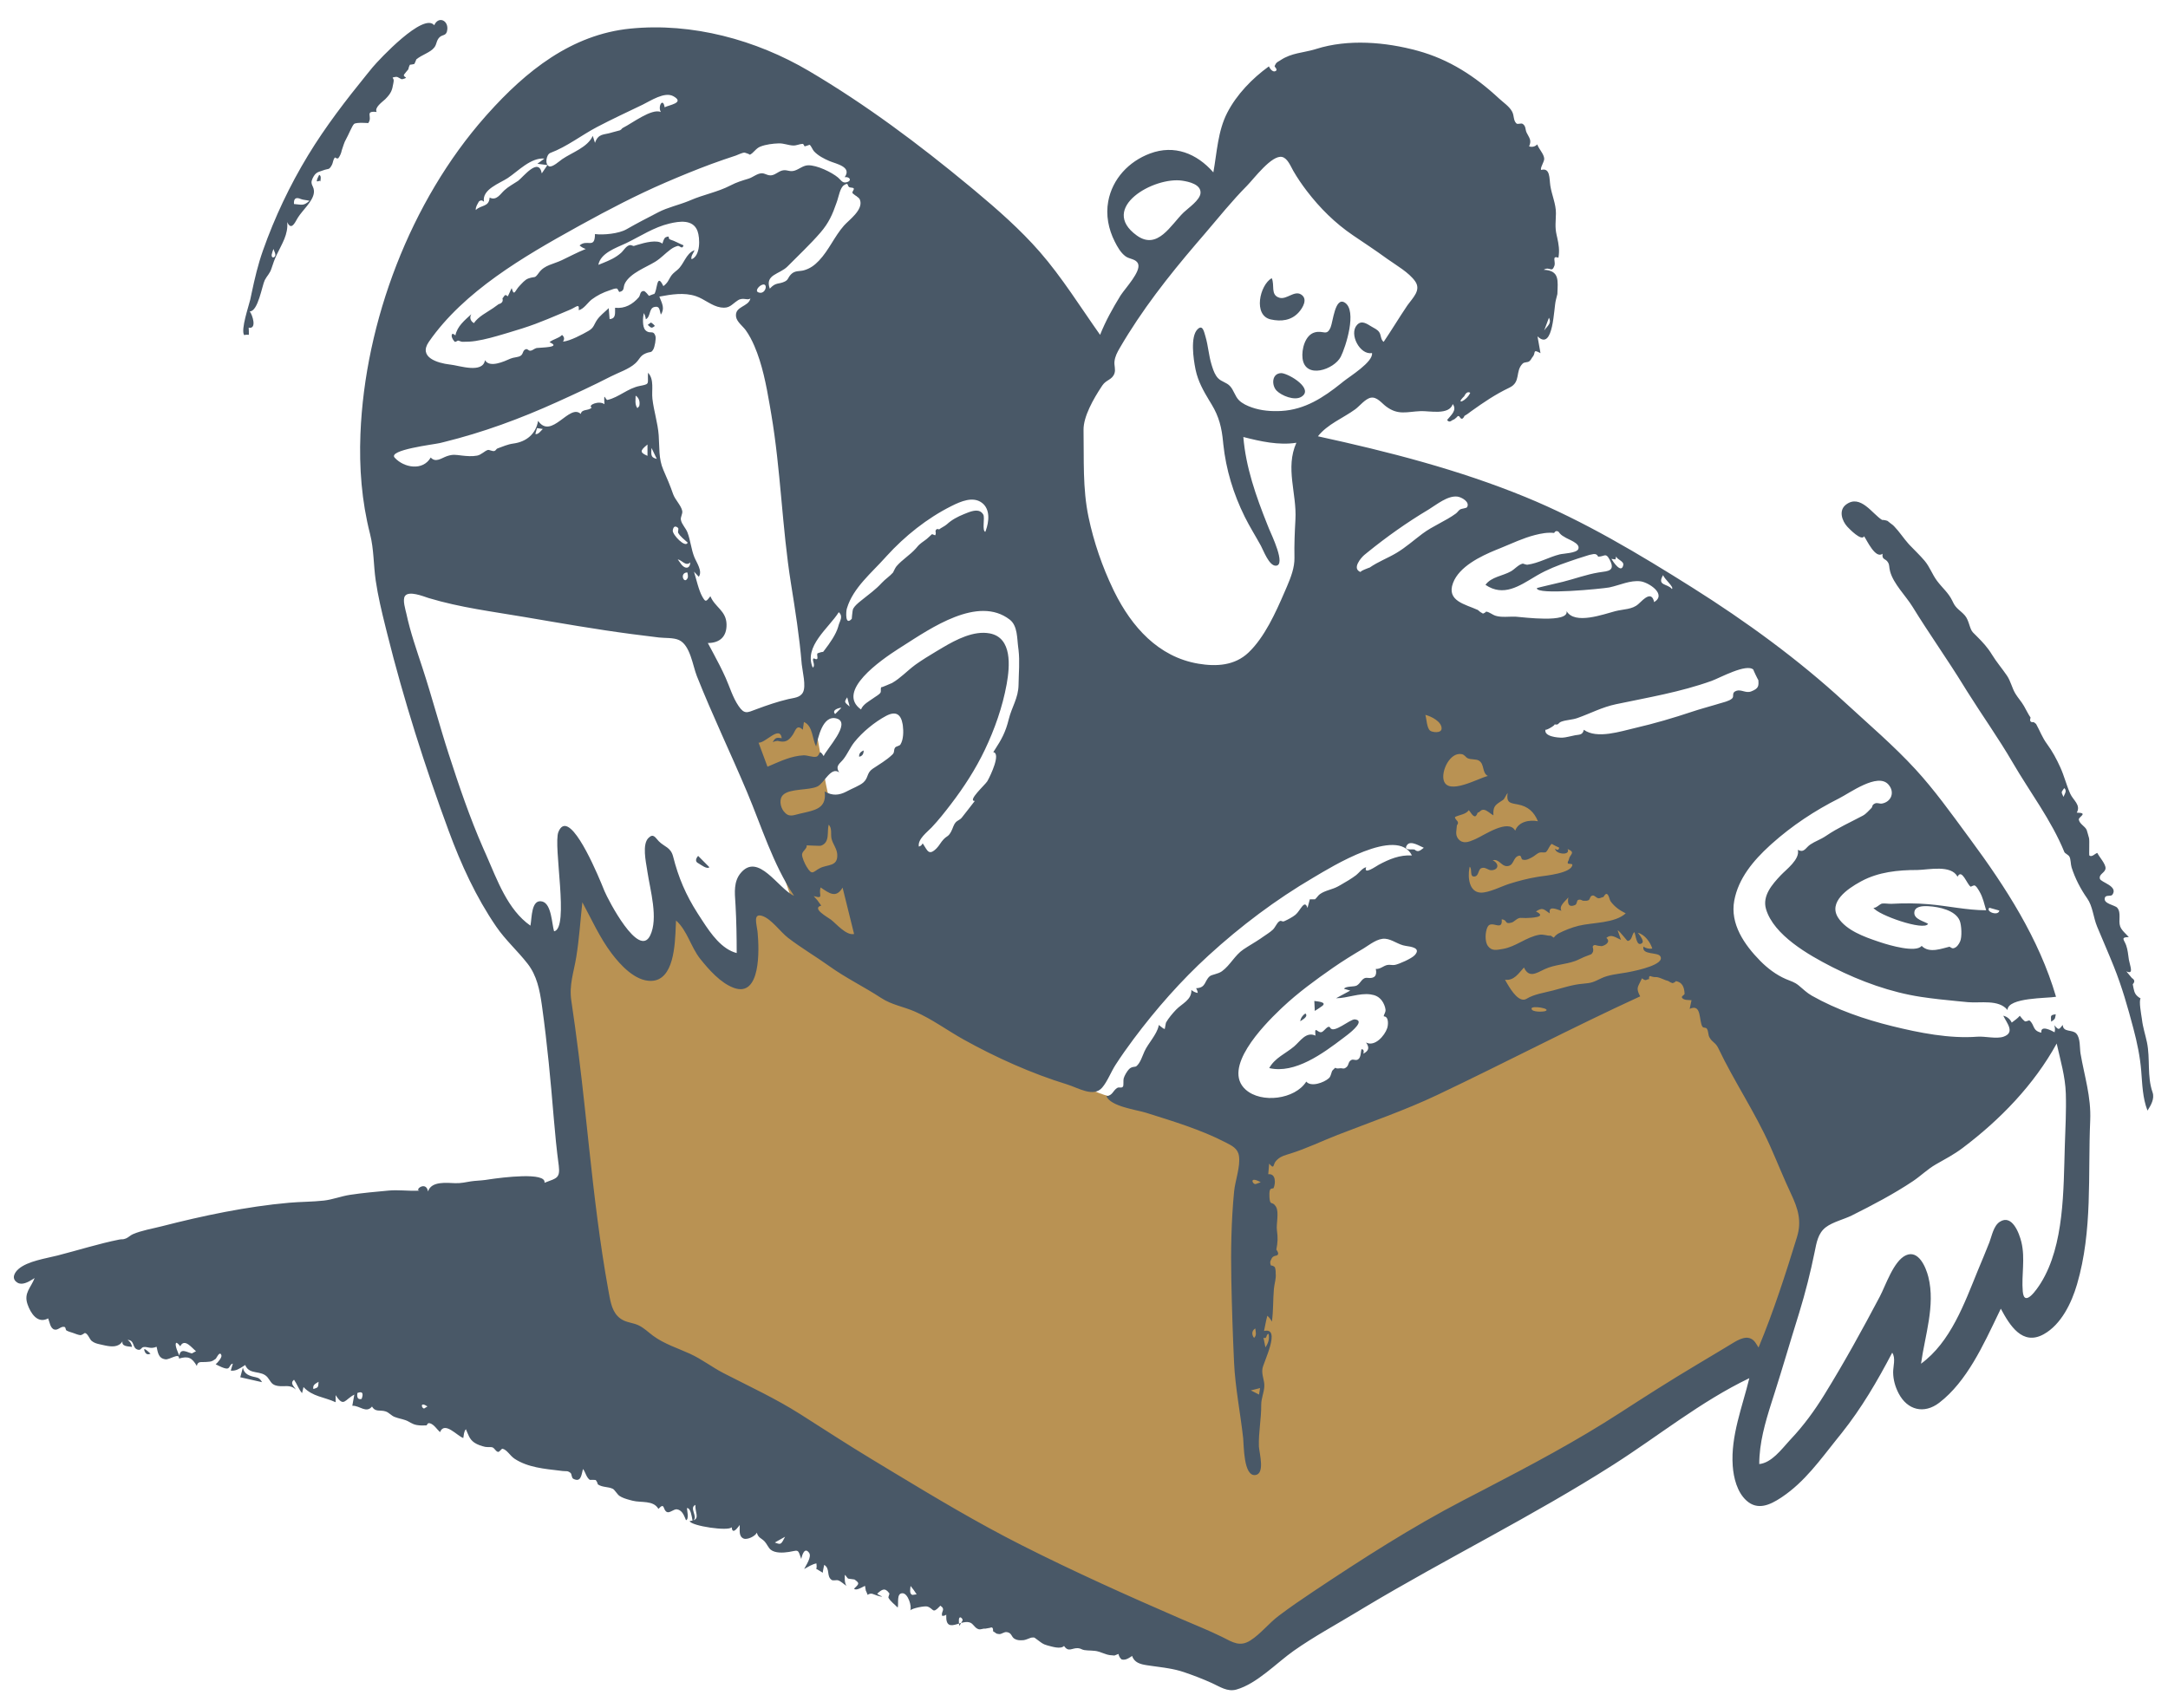
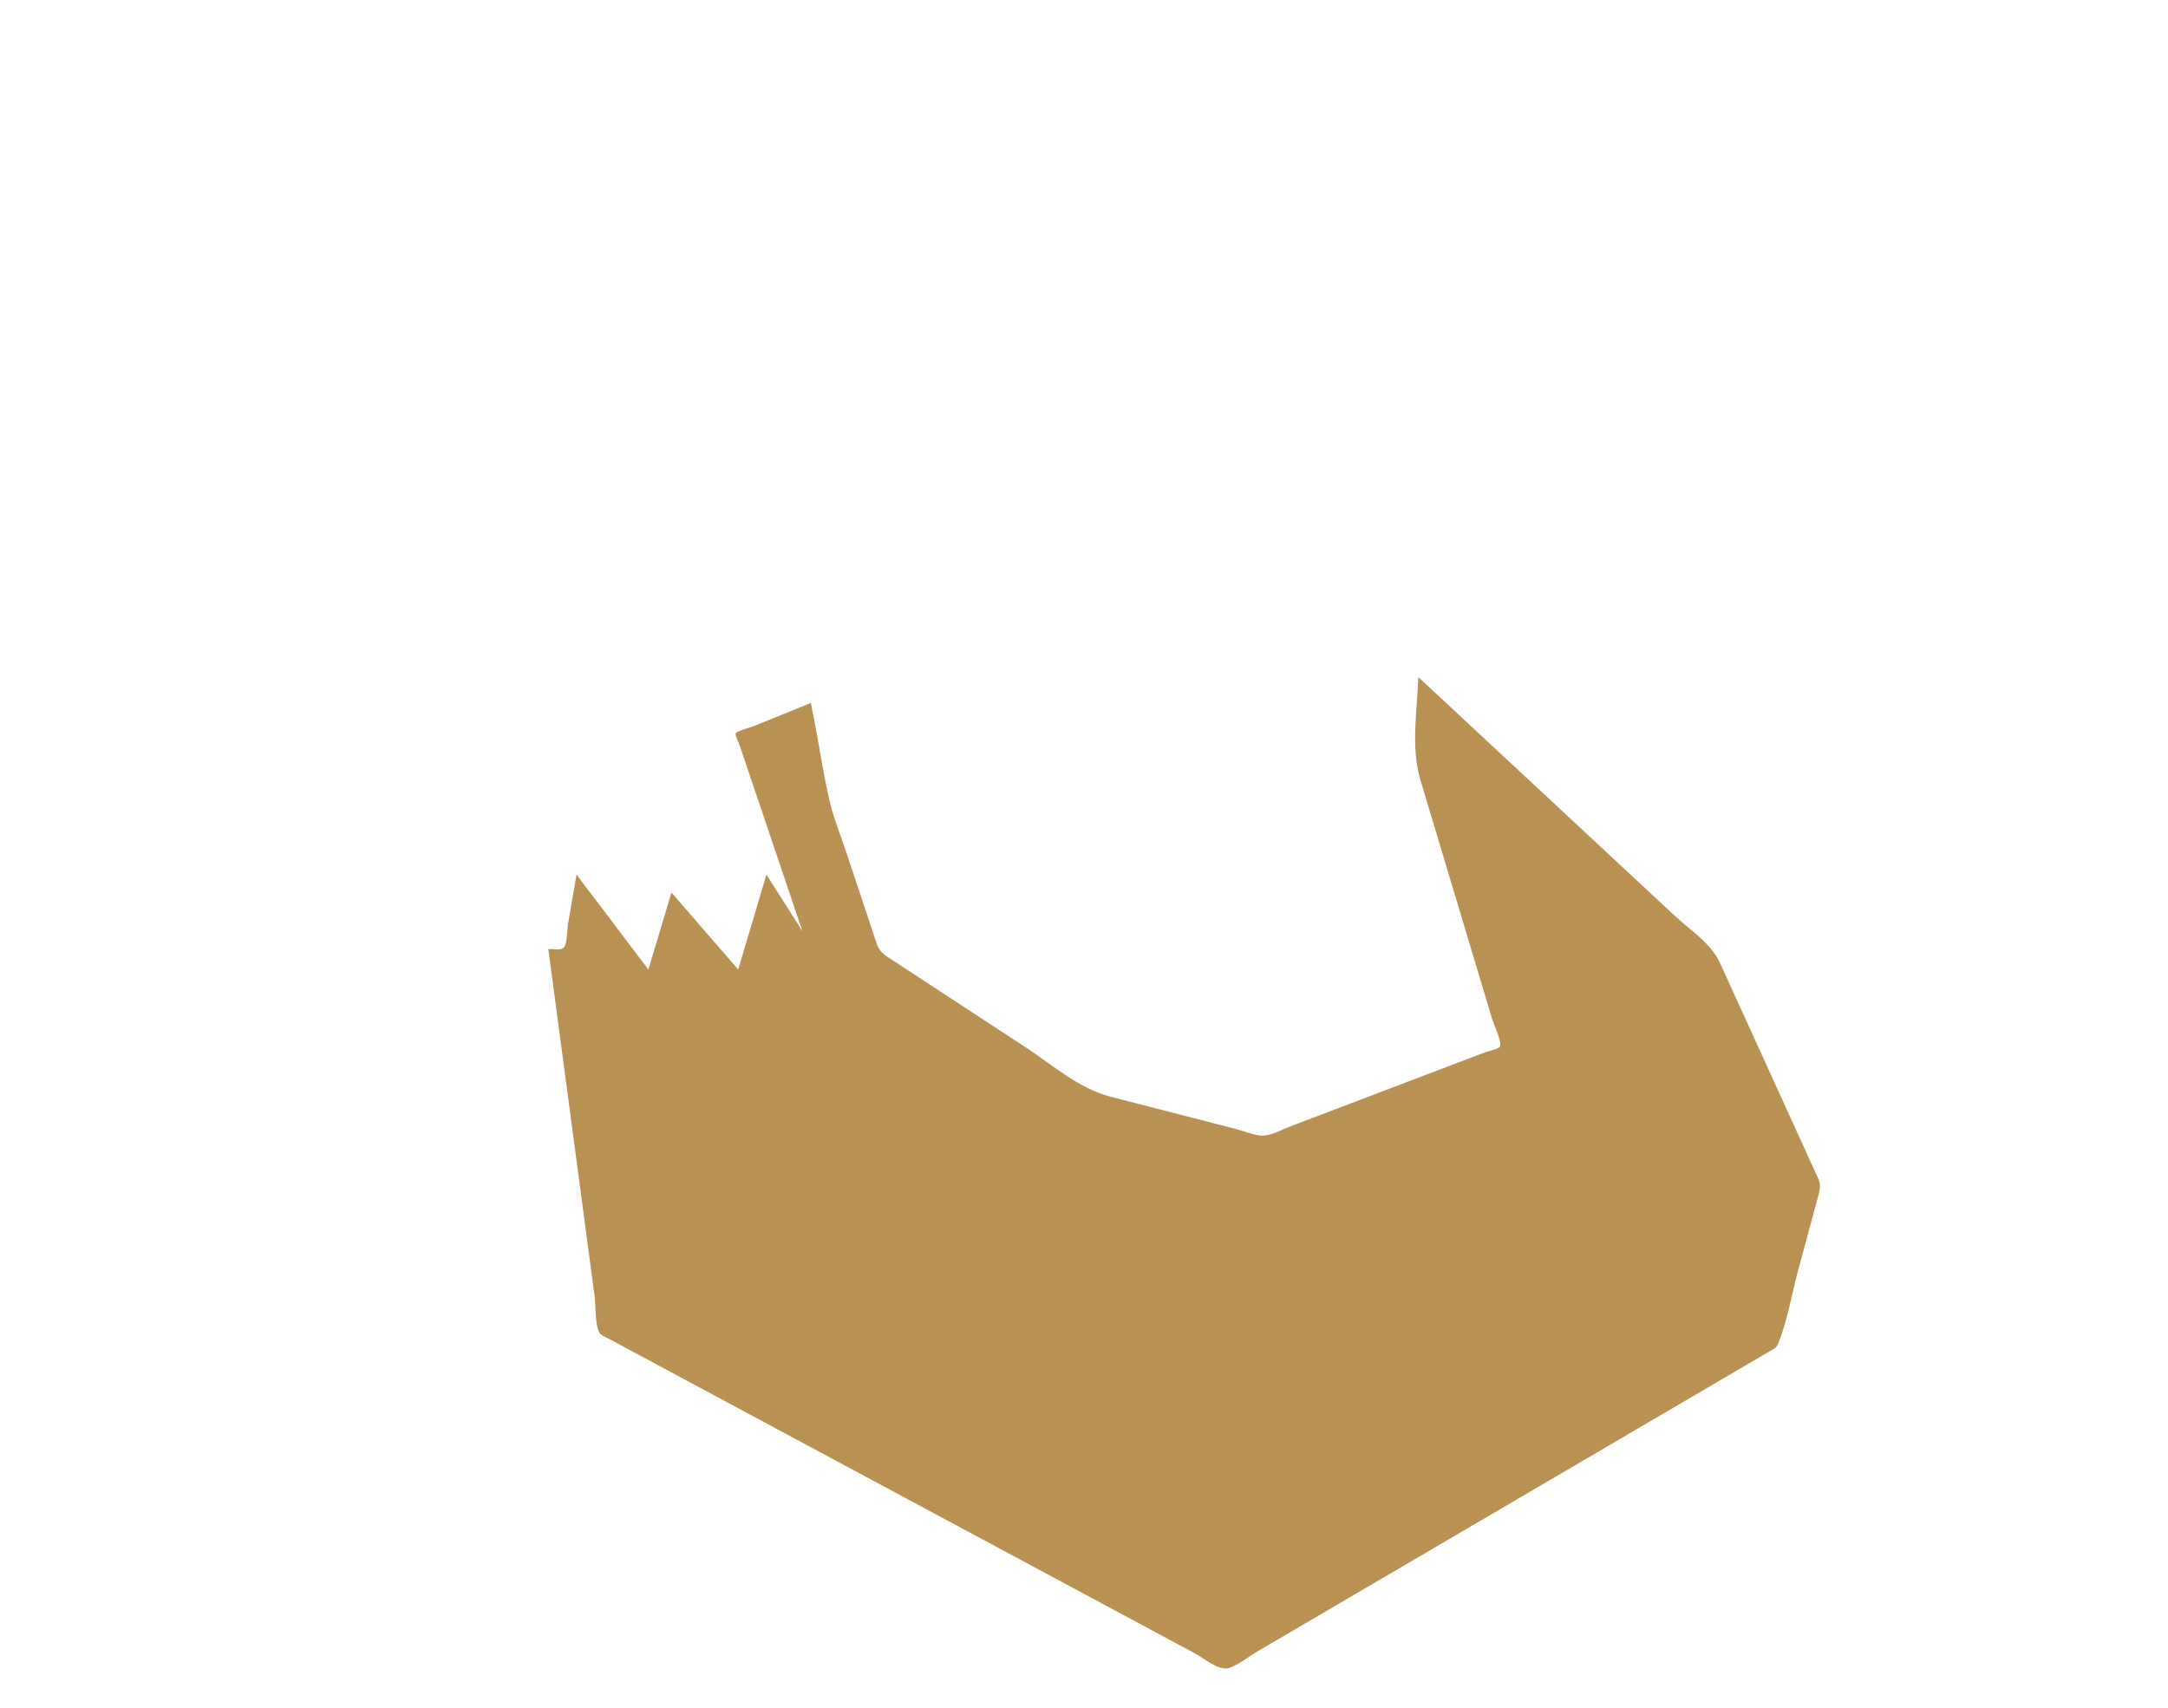
<svg xmlns="http://www.w3.org/2000/svg" viewBox="89.6 51.2 844.8 665.6" overflow="visible">
  <g id="Master/Doodles/Unboxing" stroke="none" stroke-width="1" fill="none" fill-rule="evenodd">
    <path d="M303.253,421.074 C307.999,456.666 312.744,492.258 317.49,527.85 L321.322,556.592 C321.806,560.219 321.349,567.373 323.192,570.62 C323.843,571.765 325.554,572.309 326.812,572.984 C331.142,575.309 335.473,577.634 339.803,579.959 C376.433,599.625 413.063,619.291 449.691,638.957 C484.845,657.83 519.999,676.704 555.152,695.577 C558.79,697.531 564.674,702.627 568.601,701.284 C572.334,700.008 576.149,696.86 579.538,694.875 C586.044,691.062 592.549,687.25 599.055,683.437 C638.421,660.367 677.786,637.296 717.152,614.226 C733.394,604.708 749.635,595.19 765.877,585.671 C770.32,583.067 774.765,580.463 779.209,577.858 C781.533,576.496 781.835,576.544 782.75,574.232 C786.17,565.589 787.754,555.688 790.174,546.72 C792.841,536.837 795.508,526.954 798.175,517.071 C799.364,512.661 798.806,512.092 796.866,507.835 C793.028,499.409 789.19,490.984 785.352,482.559 C776.833,463.859 768.315,445.159 759.795,426.459 C756.35,418.897 748.052,413.576 742.078,408.014 L649.321,321.655 C646.965,319.461 644.609,317.268 642.253,315.074 C641.865,328.258 639.26,342.431 643.081,355.167 C649.352,376.068 655.622,396.969 661.892,417.87 C664.923,427.973 667.953,438.075 670.984,448.177 C671.547,450.054 674.975,457.497 674.059,459.148 C673.551,460.063 669.221,460.989 668.283,461.345 C664.254,462.878 660.225,464.411 656.195,465.944 C644.969,470.215 633.743,474.486 622.517,478.756 C612.42,482.598 602.323,486.439 592.226,490.28 C588.802,491.583 584.781,493.995 581.165,493.794 C577.93,493.614 574.252,492.013 571.122,491.207 C565.619,489.79 560.115,488.372 554.612,486.954 C543.802,484.17 532.991,481.386 522.181,478.601 C510.019,475.468 499.748,466.267 489.347,459.457 C471.469,447.751 453.591,436.045 435.714,424.34 C431.621,421.66 431.606,420.131 429.975,415.238 C426.31,404.242 422.644,393.246 418.979,382.25 C417.022,376.379 414.615,370.483 413.137,364.472 C410.699,354.552 409.253,344.283 407.322,334.253 C406.74,331.227 406.157,328.2 405.575,325.174 C398.088,328.212 390.601,331.251 383.113,334.29 C382.028,334.73 376.74,336.043 376.27,337.122 C375.972,337.804 377.545,340.899 377.77,341.564 C383.978,359.951 390.186,378.337 396.395,396.723 C398.348,402.507 400.3,408.29 402.253,414.074 C397.587,406.741 392.92,399.407 388.253,392.074 C384.587,404.407 380.92,416.741 377.253,429.074 C368.587,419.074 359.92,409.074 351.253,399.074 C348.253,409.074 345.253,419.074 342.253,429.074 C332.92,416.741 323.587,404.407 314.253,392.074 C313.144,398.51 312.034,404.946 310.924,411.382 C310.589,413.325 310.656,418.898 309.363,420.436 C308.298,421.702 305.232,421.074 303.253,421.074" id="Accent" fill="#B99253" />
-     <path d="M335.262,62.343 C359.29,59.956 384.194,66.707 404.811,78.867 C426.953,91.926 447.535,107.326 467.329,123.718 L469.533,125.55 C478.353,132.911 487.218,140.715 494.747,149.34 C503.39,159.24 510.666,170.967 518.267,181.704 C520.387,176.387 523.172,171.36 526.169,166.492 L526.376,166.171 C528.297,163.307 534.167,157.049 533.103,154.092 C532.382,152.086 529.76,152.242 528.229,151.13 C526.293,149.723 525.018,147.409 523.965,145.319 C521.53,140.482 520.452,135.053 521.439,129.692 C523.057,120.898 529.466,114.11 537.737,111.022 C547.226,107.478 555.954,111.012 562.407,118.384 C563.806,110.649 564.142,102.287 567.806,95.169 C571.493,88.006 577.559,81.759 584.033,77.073 C584.557,78.182 585.692,79.518 586.72,78.861 C587.666,78.256 586.121,77.271 586.291,76.901 C586.967,75.447 587.154,75.54 588.298,74.832 L588.635,74.617 C592.956,71.785 597.22,71.837 601.984,70.43 L602.496,70.273 C614.935,66.342 629.486,67.563 641.967,70.971 C654.339,74.349 664.441,80.956 673.742,89.601 C675.396,91.139 677.797,92.704 678.848,94.753 C679.686,96.387 679.236,98.032 680.454,99.272 C681.022,99.851 682.258,99.019 682.983,99.513 C684.248,100.374 683.891,101.7 684.482,102.901 C685.513,104.998 686.524,105.815 685.447,108.247 C686.594,108.64 687.782,108.35 688.625,107.48 C689.198,109.27 691.221,111.164 691.333,113.028 C691.405,114.228 689.634,116.655 690.138,117.444 C693.724,116.425 693.289,120.8 693.711,123.574 C694.25,127.116 695.934,130.731 695.897,134.328 C695.864,137.499 695.436,139.615 696.164,142.786 L696.372,143.701 C696.976,146.406 697.381,148.783 696.867,151.652 C694.159,150.685 695.858,153.263 695.314,154.763 C694.227,157.757 693.507,154.865 691.153,156.346 C697.371,156.654 696.646,160.502 696.46,165.811 L695.908,168.012 C695.884,168.113 695.874,168.167 695.882,168.149 L695.867,168.204 C695.035,171.062 694.989,188.022 688.903,182.461 L688.714,182.283 L689.88,188.844 L689.493,188.637 C686.832,187.249 688.045,188.744 686.966,190.105 L686.889,190.197 C686.362,190.798 686.253,191.434 685.531,191.995 C684.793,192.566 683.632,192.228 682.942,192.902 C679.893,195.88 682.38,200.097 677.755,202.301 C672.248,204.927 667.802,207.964 662.813,211.529 C662.153,212 661.468,212.598 660.758,212.976 L660.27,213.283 L660.27,213.283 C659.676,214.556 659.086,214.751 658.5,213.869 C658.132,213.214 657.721,213.179 657.267,213.766 L657.181,213.883 L656.273,214.637 C655.29,214.854 654.488,216.294 653.493,214.906 L653.697,214.648 C655.104,212.92 657.444,211.026 655.689,208.69 C654.304,213.133 646.525,211.304 643.24,211.435 C637.75,211.654 634.435,213.198 629.642,209.562 C627.972,208.295 626.125,205.771 623.779,206.203 C621.613,206.601 619.359,209.515 617.691,210.729 C612.928,214.197 606.877,216.509 603.157,221.249 C630.58,227.225 657.973,234.242 683.992,244.91 C706.773,254.251 728.308,267.145 749.102,280.246 C769.944,293.378 790.426,308.285 808.536,324.988 C817.769,333.504 827.487,341.775 835.993,351.03 C843.392,359.082 849.816,368.067 856.299,376.871 L857.272,378.19 C871.16,396.976 884.151,417.083 890.767,439.698 C887.467,440.333 871.963,439.895 871.858,444.859 C868.457,440.602 861.203,442.253 856.476,441.802 L852.41,441.415 C847.647,440.955 842.838,440.457 838.151,439.746 C826.358,437.959 814.674,433.708 804.024,428.344 L803.139,427.894 C794.416,423.425 780.785,415.704 777.768,405.538 C776.227,400.345 780.187,395.865 783.49,392.355 C785.622,390.088 791.062,386.126 790.156,382.426 C792.7,383.724 793.13,381.62 795.022,380.349 C796.924,379.07 799.001,378.44 801.159,376.975 C805.84,373.795 810.574,371.726 815.471,369.115 C816.874,368.367 817.872,367.021 818.811,366.158 C819.352,365.661 818.891,364.957 820.201,364.361 C821.11,363.948 822.049,364.551 822.948,364.387 C826.592,363.724 828.092,359.919 825.425,356.937 C821.252,352.269 810.448,360.247 806.224,362.37 C796.778,367.121 787.877,373.014 779.994,380.072 L779.211,380.781 C772.837,386.608 767.015,393.496 765.385,402.215 C763.684,411.32 769.36,419.453 775.469,425.672 C778.31,428.564 781.726,431.159 785.461,432.777 C787.536,433.676 788.791,433.898 790.517,435.304 C792.293,436.75 793.592,438.13 795.654,439.296 C805.328,444.764 816.206,448.505 826.963,451.155 C837.434,453.735 849.296,456.096 860.126,455.256 C863.048,455.03 867.567,456.217 870.326,455.249 C874.948,453.626 871.578,449.932 870.215,447.08 C871.673,447.41 872.886,448.406 873.509,449.763 C874.581,448.925 875.775,448.159 876.652,447.099 L877.273,447.881 C877.658,448.362 878.02,448.776 878.565,449.218 C879.018,449.584 880.179,448.725 880.468,448.967 C882.503,450.67 881.47,452.901 885.037,453.69 C884.672,450.575 889.01,452.853 890.207,453.539 C890.457,452.603 890.406,451.684 890.054,450.78 L890.484,451.245 C891.969,452.817 891.952,452.357 893.39,450.672 C893.531,453.716 897.078,452.316 898.667,454.038 C900.331,455.839 899.945,459.668 900.323,461.858 C901.848,470.693 904.489,478.738 904.089,487.873 C903.147,509.387 905.09,530.766 898.958,551.754 C896.858,558.944 892.824,567.433 885.958,571.232 C877.637,575.836 872.719,567.722 869.254,561.276 L868.339,563.168 C862.509,575.278 856.032,589.666 845.261,597.926 C839.37,602.444 832.85,600.845 829.424,594.251 C828.097,591.696 827.325,588.938 827.297,586.076 C827.276,583.833 828.372,580.444 826.931,578.421 C821.124,589.518 815.001,600 807.213,609.787 L805.339,612.115 C798.823,620.257 792.815,628.745 784.024,634.655 L783.575,634.954 C779.36,637.73 774.522,640.007 770.162,636.082 C766.51,632.795 765.123,627.232 764.789,622.523 C763.958,610.838 768.556,599.508 771.257,588.347 C752.284,597.461 735.891,610.846 718.224,622.111 C686.876,642.101 653.356,658.519 621.453,677.612 L618.371,679.468 C610.127,684.465 601.618,689.045 593.728,694.603 C587.067,699.296 579.351,707.469 571.389,709.711 C567.875,710.7 564.944,708.593 561.838,707.184 C558.309,705.583 554.633,704.179 550.964,702.929 C546.876,701.536 542.819,701.132 538.6,700.535 L536.423,700.218 C534.016,699.844 531.588,699.226 530.745,696.601 L529.962,697.126 C528.943,697.79 527.993,698.264 526.683,697.989 C526.01,697.432 525.595,696.713 525.437,695.832 L523.854,696.451 L523.854,696.451 C520.928,696.327 520.605,695.865 517.742,694.945 C515.925,694.362 513.794,694.62 512.086,694.322 C511.032,694.138 510.844,693.677 509.66,693.587 C507.346,693.413 505.973,695.342 504.22,692.714 C502.922,694.108 499.5,692.977 497.571,692.46 C495.994,692.037 495.39,691.451 494.192,690.571 L493.605,690.144 C492.286,689.174 492.875,689.445 491.513,689.463 C491.277,689.466 489.314,690.367 488.615,690.436 L488.073,690.483 C486.911,690.565 485.839,690.501 484.873,689.894 C483.635,689.117 483.891,687.63 481.954,687.326 C480.831,687.151 479.922,688.179 478.934,688.093 C477.4,687.961 477.896,687.695 476.584,687.015 C476.634,685.691 476.251,685.234 475.435,685.643 C474.791,685.78 474.143,685.895 473.491,685.988 C472.677,685.839 471.746,686.45 470.909,686.192 C469.327,685.703 468.95,684.03 467.476,683.56 C466.538,683.261 465.474,683.411 464.411,683.681 L464.109,683.76 L463.437,684.905 L463.437,684.905 C463.406,684.728 463.379,684.56 463.356,684.399 L463.301,683.994 L462.394,684.265 C460.061,684.936 458.174,685.127 458.315,680.785 L458.326,680.514 C457.807,680.921 457.259,681.064 456.68,680.943 C456.285,679.099 458.217,678.526 456.025,677.013 L455.678,677.389 C452.861,680.373 453.445,678.108 450.93,677.345 C450.006,677.065 445.11,677.956 444.29,678.853 C445.004,677.299 443.435,672.301 441.372,672.183 C438.79,672.034 439.872,676.123 439.407,677.756 C438.284,676.573 436.63,675.418 435.825,673.966 C435.609,673.576 436.338,672.502 436.126,672.203 C434.441,669.829 433.238,670.703 431.409,672.347 C431.971,672.81 432.6,673.154 433.293,673.378 C433.078,673.819 429.909,672.53 429.503,672.389 C428.861,672.25 428.259,672.39 427.698,672.808 L427.153,671.476 L427.153,671.476 C426.854,671.208 426.813,669.708 426.654,669.295 L426.476,669.375 C425.529,669.832 423.041,671.365 422.413,670.379 L423.193,669.617 C424.371,668.44 424.399,668.099 422.554,666.807 L420.26,666.505 L420.26,666.505 C419.723,666.418 419.343,665.318 418.811,665.024 L418.781,665.756 C418.742,666.957 418.782,668.395 419.469,669.317 C418.423,668.672 417.405,667.569 416.228,667.161 C415.552,666.927 414.24,667.376 413.681,666.991 C411.517,665.504 413.212,662.621 410.769,661.113 L410.583,661.956 C410.393,662.849 410.141,664.134 410.246,664.187 L410.043,664.079 C409.251,663.638 407.703,662.61 407.655,662.701 C407.911,662.206 407.822,661.071 407.725,660.536 C405.989,660.897 404.474,661.891 402.948,662.729 C403.631,661.374 405.994,657.973 404.884,656.43 C403.14,654.001 402.14,657.268 401.821,658.83 L401.305,657.328 C400.471,654.983 400.309,655.538 397.13,656.058 L396.918,656.091 C394.894,656.407 391.663,656.623 389.926,655.21 C388.982,654.442 388.389,652.852 387.489,651.935 C386.179,650.6 385.125,650.668 384.496,648.566 C383.945,649.942 380.779,651.445 379.375,650.864 C377.309,650.008 377.936,647.395 377.848,645.554 L377.459,646.084 C376.52,647.329 374.915,649.149 374.719,646.426 C373.695,648.133 358.955,645.985 358.324,644.051 C358.732,644.01 359.084,643.952 359.385,643.877 L359.472,643.854 L359.415,643.602 C359.152,642.325 358.747,639.047 357.408,638.991 L357.27,638.996 C357.306,639.791 358.186,643.418 356.904,643.704 L356.528,642.772 C355.917,641.297 355.096,639.716 353.367,639.472 C352.198,639.307 350.613,640.966 349.559,640.549 C347.774,639.842 348.791,636.477 346.162,639.295 C344.182,635.82 339.41,636.984 336.082,636.108 L334.998,635.823 C333.61,635.45 332.05,634.97 330.958,634.214 C330.182,633.677 329.066,631.808 328.436,631.499 C326.515,630.556 324.408,630.993 322.548,629.737 C322.416,629.092 322.132,628.523 321.7,628.03 C320.934,627.973 320.166,627.956 319.399,627.978 C317.994,626.9 317.817,625.111 316.79,623.756 L316.714,624.015 C316.134,626.082 316.011,629.076 313.032,627.583 C312.208,627.17 312.512,625.696 311.842,625.211 C310.586,624.304 310.362,624.726 308.816,624.529 L307.753,624.398 C301.866,623.69 295.382,623.186 290.169,619.794 C288.311,618.585 287.289,616.35 285.449,615.848 C285.047,615.738 284.251,617.151 283.714,617.086 C282.801,616.975 282.468,615.792 281.564,615.349 C281.034,615.089 279.502,615.306 278.659,615.125 C277.325,614.838 275.629,614.276 274.474,613.491 C272.473,612.131 272.105,610.356 271.141,608.244 C270.32,609.176 270.361,610.543 270.133,611.677 C267.751,610.888 262.823,604.962 261.063,609.386 C259.893,608.341 258.683,606.303 257.058,605.918 C256.007,605.67 256.163,606.734 255.69,606.757 C254.466,606.816 253.306,606.832 252.027,606.616 C250.058,606.284 249.164,605.248 247.591,604.716 C245.822,604.117 245.261,604.149 243.382,603.461 C242.129,603.002 241.17,601.734 239.882,601.315 C237.617,600.579 235.942,601.72 234.56,599.402 C232.323,602.145 229.784,599.049 227.067,599.106 L226.881,599.115 L227.671,594.751 C223.86,596.74 223.632,599.804 220.535,595.185 L220.383,594.955 L220.383,597.722 C215.855,595.626 211.405,595.593 207.87,591.812 L207.309,594.18 L207.309,594.18 C205.953,592.628 205.346,590.618 204.17,588.949 C202.442,590.374 204.181,591.474 204.879,592.8 C202.677,590.663 200.414,591.8 197.823,591.365 C195.291,590.94 195.229,589.704 193.9,588.077 C191.388,585.002 186.769,587.304 185.153,583.218 L184.513,583.627 C183.005,584.602 181.397,585.667 179.519,585.394 L180.329,582.687 L180.329,582.687 C179.226,582.768 179.223,584.337 178.305,584.574 C177.244,584.848 174.485,583.357 173.643,582.931 C174.321,582.402 176.152,580.322 175.875,579.438 C175.259,577.465 173.873,580.64 173.712,580.757 L173.334,581.029 C172.163,581.854 171.821,581.892 170.525,581.986 L169.619,582.055 C168.185,582.177 166.622,581.603 166.299,583.582 C164.388,580.359 163,579.634 159.343,580.706 C159.559,578.246 155.742,581.202 154.105,581.003 C151.316,580.664 151.129,578.374 150.618,576.103 C148.26,577.114 147.114,576.018 145.604,576.215 C144.458,576.365 144.628,577.715 143.13,577.184 C141.028,576.437 142.181,573.61 139.337,573.422 C140.289,574.035 140.906,575.058 141.047,576.175 L140.821,576.135 C139.465,575.922 136.917,575.997 137.33,573.994 C135.772,576.411 133.006,576.129 130.467,575.593 L128.244,575.096 C127.135,574.842 126.315,574.596 125.349,573.854 C124.491,573.195 123.85,570.914 122.658,570.733 L122.482,570.857 C122.126,571.1 121.317,571.613 120.92,571.584 C120.102,571.526 118.84,570.98 118.056,570.714 C117.144,570.405 116.337,570.219 115.541,569.781 C115.079,569.526 115.275,568.551 114.759,568.394 C113.318,567.955 112.253,569.819 110.782,569.392 C109.145,568.917 108.92,566.345 108.364,565.052 C104.213,567.298 101.515,563.007 100.32,559.525 C98.806,555.119 101.609,553.189 103.095,549.316 L102.257,549.855 C100.556,550.924 98.173,552.199 96.424,551.139 C93.844,549.575 95.251,547.134 96.861,545.758 C100.453,542.685 107.615,541.667 112.018,540.538 C119.956,538.504 128.146,535.912 136.085,534.325 C137.41,534.061 137.206,534.459 138.698,533.883 C139.588,533.539 140.424,532.643 141.353,532.243 C144.823,530.745 148.996,530.082 152.628,529.149 C168.662,525.029 185.759,521.431 202.254,519.976 C206.726,519.582 211.348,519.628 215.777,519.133 C219.238,518.747 222.535,517.416 225.99,516.893 C230.953,516.141 235.994,515.699 240.992,515.235 C244.73,514.887 248.495,515.427 252.208,515.285 L253.005,515.241 L252.959,515.235 C251.165,514.941 255.504,511.437 256.358,515.41 L256.394,515.595 C257.642,511.422 263.763,512.257 267.032,512.351 C269.256,512.415 271.146,511.96 273.077,511.646 C274.671,511.386 276.773,511.362 278.811,511.081 L280.361,510.846 C285.14,510.141 302.591,507.881 301.77,512.204 L302.477,511.927 C306.348,510.442 307.919,510.375 307.346,505.637 L307.31,505.352 C306.498,499.262 305.901,493.183 305.39,487.05 C304.186,472.579 302.858,458.131 300.856,443.744 L300.707,442.686 C299.894,437.042 298.795,431.455 295.221,426.852 C291.307,421.81 286.595,417.656 282.958,412.346 C275.083,400.851 269.262,388.107 264.451,375.071 C255.198,350.003 246.952,324.096 240.48,298.169 L239.8,295.441 C238.326,289.517 236.889,283.514 236.008,277.492 C235.108,271.333 235.333,265.352 233.784,259.271 C230.532,246.5 229.529,233.505 230.052,220.338 C231.792,176.507 249.604,129.576 278.686,96.649 L279.597,95.625 C294.532,78.935 312.255,64.63 335.262,62.343 Z M639.795,384.625 C634.074,373.099 608.25,389.197 601.625,393.102 L601.43,393.216 C586.776,401.806 573.076,412.12 560.547,423.581 C549.778,433.433 540.081,444.463 531.343,456.144 C528.885,459.431 526.518,462.786 524.289,466.232 C522.527,468.954 521.163,472.663 519.087,475.091 C515.716,479.037 509.794,475.197 505.35,473.835 C491.615,469.625 477.685,463.363 465.128,456.38 C458.787,452.852 452.902,448.466 446.24,445.523 C441.693,443.515 437.143,442.902 432.972,440.171 C426.303,435.805 419.245,432.417 412.704,427.729 C407.432,423.951 401.795,420.662 396.656,416.704 C393.683,414.415 390.241,409.424 386.704,408.22 C382.928,406.936 384.429,411.297 384.766,414.169 L384.837,414.869 C385.431,421.22 386.099,440.069 375.566,436.232 C370.409,434.354 365.839,429.15 362.481,424.956 C358.803,420.362 357.459,413.919 353.028,409.964 L352.935,411.978 C352.634,419.457 352.206,433.294 343.353,433.507 C337.094,433.658 331.288,427.255 327.889,422.74 C323.278,416.613 320.144,409.567 316.52,402.853 C315.752,409.952 315.299,417.151 314.153,424.202 C313.171,430.239 311.301,435.047 312.231,441.253 C314.293,455.018 315.958,468.802 317.45,482.64 L319.15,498.505 C321.152,517.053 323.316,535.699 326.639,553.986 L327.121,556.596 C327.833,560.387 328.886,564.032 332.564,565.828 C334.372,566.711 336.45,566.851 338.281,567.682 C340.511,568.695 342.157,570.406 344.108,571.838 C348.46,575.031 353.594,576.619 358.454,578.832 C363.077,580.938 367.064,584.083 371.565,586.4 C381.738,591.635 391.779,596.247 401.477,602.404 C410.59,608.19 419.671,614.125 428.91,619.706 L438.21,625.331 C454.475,635.161 470.732,644.864 487.738,653.465 C508.107,663.769 529.106,673.192 550.045,682.27 C555.234,684.519 560.524,686.609 565.6,689.103 L566.102,689.353 C569.905,691.272 572.753,693.179 576.82,690.587 C580.895,687.99 583.991,683.894 587.862,680.977 C592.223,677.691 596.733,674.59 601.275,671.56 C620.173,658.952 639.546,646.479 659.716,635.998 L668.329,631.524 C686.223,622.215 703.801,612.898 720.865,601.852 C730.589,595.556 740.358,589.316 750.311,583.386 C753.572,581.444 756.827,579.494 760.077,577.536 L765.297,574.382 C768.345,572.577 771.729,571.22 773.978,575.018 L774.849,576.401 L774.849,576.401 C780.66,562.456 785.402,547.756 789.836,533.319 C791.748,527.096 790.215,522.251 787.533,516.552 C784.618,510.36 782.1,504.006 779.308,497.759 C773.444,484.634 765.317,472.663 759.208,459.814 C758.039,457.353 756.865,457.614 755.692,455.465 C755.173,454.515 755.356,453.164 754.748,452.21 C754.281,451.479 753.384,451.983 752.981,451.352 C751.536,449.091 752.779,442.208 748.014,444.407 L748.727,441.037 L748.727,441.037 C747.641,440.899 745.743,441.157 745.038,440.075 C744.634,439.456 746.044,438.984 746.026,438.523 C745.919,435.875 745.101,434.046 742.673,433.596 C742.299,434 741.847,434.262 741.317,434.383 C740.727,434.2 740.186,433.928 739.694,433.565 C738.194,433.22 736.846,432.312 735.196,432.029 C734.52,432.087 733.861,432.017 733.218,431.82 C732.41,431.381 732.066,431.715 732.186,432.822 C730.864,432.901 731.255,433.801 729.397,432.511 L729.185,432.998 C727.892,435.856 726.919,436.183 728.725,439.535 C702.07,451.774 676.103,465.417 649.61,477.988 C637.014,483.964 623.797,488.479 610.821,493.536 C604.693,495.924 598.651,498.867 592.38,500.823 L590.943,501.264 C589.326,501.77 588.059,502.282 586.771,503.736 C585.549,505.115 586.302,507.215 584.147,504.734 L583.797,508.859 L583.797,508.859 C586.78,508.53 586.724,512.32 585.881,514.245 C585.757,514.528 584.786,514.202 584.463,514.998 C584.193,515.668 584.211,517.008 584.262,517.792 L584.276,517.99 C584.556,521.454 585.304,519.03 586.809,521.529 C588.098,523.667 586.833,528.316 587.177,530.717 C587.586,533.575 587.513,535.383 586.946,538.247 C588.033,539.698 587.872,540.507 586.464,540.674 C585.725,540.85 585.231,541.294 584.982,542.005 C584.402,543.054 584.486,543.348 584.813,544.417 C585.434,544.44 585.957,544.675 586.379,545.122 C586.635,545.9 586.738,546.694 586.687,547.503 C586.955,549.455 586.17,551.576 586,553.513 C585.621,557.787 585.825,562.051 585.214,566.323 C584.768,565.443 584.176,564.672 583.442,564.012 C582.911,565.971 582.559,567.976 582.157,569.964 C589.022,568.335 581.874,582.243 581.526,584.661 C581.164,587.181 582.372,589.102 582.265,591.533 C582.157,593.993 581.033,596.208 581.055,598.779 C581.102,604.127 579.986,609.539 580.149,614.84 L580.165,615.104 C580.382,617.793 582.549,625.608 578.787,626.104 C574.123,626.72 574.321,614.488 574.024,611.775 C572.941,601.892 570.934,592.136 570.47,582.183 C569.969,571.448 569.621,560.599 569.405,549.851 C569.177,538.504 569.4,526.872 570.491,515.573 C570.894,511.389 573.005,505.881 572.386,501.739 C571.942,498.762 569.571,497.697 567.065,496.405 C557.376,491.409 546.502,488.151 536.137,484.889 C532.472,483.735 522.388,482.484 520.718,478.426 C523.141,478.193 523.183,476.421 524.839,475.287 C525.735,474.673 526.625,475.507 527.197,474.677 C527.509,474.223 527.248,472.265 527.465,471.508 C527.791,470.375 528.716,468.796 529.518,467.942 C530.611,466.777 531.934,467.127 532.364,466.792 C533.945,465.559 534.76,462.741 535.562,460.988 C537.027,457.789 540.299,454.525 541.082,451.083 L541.163,450.673 L541.522,450.984 C542.079,451.45 543.097,452.253 543.418,452.245 L543.469,452.234 C543.533,452.204 543.829,449.987 543.984,449.709 C544.916,448.048 546.563,446.107 547.885,444.727 C550.178,442.332 554.003,440.943 553.841,437.053 C554.564,437.664 555.39,438.049 556.319,438.209 C556.246,437.544 556.033,436.928 555.678,436.36 C559.578,436.24 558.889,433.516 560.98,431.718 C561.814,431.002 564.207,430.871 565.748,429.753 C569,427.392 570.757,423.509 574.107,421.251 C576.286,419.783 578.549,418.535 580.727,417.061 L581.655,416.413 C582.938,415.489 584.411,414.648 585.562,413.566 C586.5,412.682 587.056,411.129 587.928,410.424 C588.91,409.63 589.066,410.674 590.077,410.225 C591.43,409.624 593.249,408.665 594.398,407.734 C596.309,406.185 597.941,401.416 599.085,405.083 L599.994,401.721 L602.018,401.705 C602.724,401.122 603.173,400.248 603.913,399.709 C605.94,398.233 608.688,397.935 610.912,396.718 L611.845,396.201 C613.93,395.032 616.368,393.57 618.052,392.28 C619.176,391.419 620.478,389.483 621.963,389.205 C620.767,392.422 625.878,388.772 626.869,388.241 C630.93,386.066 635.046,384.329 639.795,384.625 Z M464.685,682.78 C464.946,682.129 462.986,680.075 463.254,683.513 L463.301,683.994 L463.845,683.834 L463.845,683.834 L464.109,683.76 L464.685,682.78 Z M444.413,669.321 L444.396,669.548 C444.295,670.565 443.893,672.459 445.127,672.828 L446.785,672.597 L446.785,672.597 C446.083,671.443 445.256,670.372 444.413,669.321 Z M395.518,650.157 L391.524,652.396 L391.524,652.396 L392.143,652.628 C393.92,653.273 394.059,653.002 395.518,650.157 Z M360.583,637.736 C358.014,638.885 361.612,642.344 359.821,643.725 L359.763,643.765 L359.875,643.725 C362.172,642.843 360.446,640.585 360.573,637.908 L360.583,637.736 Z M891.024,457.925 C882.152,474.057 868.985,487.609 854.379,498.626 C850.994,501.179 847.578,502.942 843.919,505.037 C840.708,506.876 838.068,509.524 835.001,511.574 C827.532,516.567 819.263,520.901 811.223,524.918 C808.161,526.447 803.823,527.437 801.077,529.517 C798.022,531.832 797.446,535.543 796.717,539.127 C795.076,547.216 793.077,555.06 790.669,562.941 L790.147,564.63 C787.101,574.372 784.272,584.179 781.169,593.903 L779.89,597.908 C777.423,605.682 775.124,613.637 775.124,621.827 C779.913,621.348 783.747,616.137 786.854,612.734 L787.293,612.26 C792.384,606.873 796.586,601.117 800.477,594.819 C808.212,582.298 815.239,569.536 822.11,556.529 C824.376,552.239 827.488,542.605 832.29,540.446 C837.217,538.23 840.079,545.136 841.023,548.918 C843.795,560.015 839.672,571.737 838.159,582.715 C849.718,574.29 855.106,559.097 860.306,546.366 C861.795,542.719 863.379,539.102 864.793,535.427 C865.749,532.943 866.393,529.008 868.836,527.414 C873.631,524.287 876.436,531.849 877.27,535.311 C878.829,541.781 877.255,548.115 877.804,554.511 C878.364,561.026 883.377,553.62 884.857,551.243 C894.026,536.512 893.662,514.763 894.187,498.009 C894.402,491.163 894.798,484.27 894.583,477.42 C894.372,470.739 892.464,464.406 891.024,457.925 Z M256.168,599.366 C253.083,597.309 253.872,600.19 254.886,600.163 L256.168,599.366 L256.168,599.366 Z M230.516,596.435 C231.34,594.136 230.791,593.367 228.868,594.127 C228.587,596.018 229.137,596.788 230.516,596.435 Z M580.207,594.736 L580.613,592.211 L580.613,592.211 L577.011,593.118 L580.207,594.736 Z M213.732,589.753 C212.599,590.51 211.349,590.89 211.702,592.576 L212.192,592.424 C213.619,591.968 213.629,591.778 213.732,589.753 Z M184.24,584.219 C184.732,586.885 186.917,587.511 189.239,587.98 C190.57,588.249 191.052,588.748 191.712,589.911 L183.23,587.99 L183.23,587.99 L184.24,584.219 L184.24,584.219 Z M159.831,575.933 L159.686,575.74 C159.337,575.296 158.503,574.318 158.231,574.625 C157.532,575.414 159.16,578.824 159.479,579.549 C159.916,576.418 162.457,578.283 164.364,578.702 L165.985,577.836 L165.985,577.836 C164.377,576.631 161.5,572.557 159.831,575.933 Z M146.04,578.041 C145.299,576.38 146.302,577.086 147.2,577.863 L148.248,578.804 L148.122,578.863 C147.227,579.246 146.558,579.022 146.116,578.194 L146.04,578.041 Z M583.919,571.037 C582.766,571.304 583.505,573.203 581.917,572.609 C581.998,572.638 582.58,575.952 582.688,576.338 C583.823,574.707 584.332,573.014 583.919,571.037 Z M578.74,568.965 C577.224,569.897 577.344,571.512 578.273,572.657 C579.372,571.532 578.899,570.512 578.74,568.965 Z M580.868,511.989 C576.254,509.41 577.592,512.862 578.872,512.704 L580.868,511.989 L580.868,511.989 Z M808.927,247.874 C814.582,243.59 819.291,251.675 823.049,253.884 C822.786,253.729 824.59,253.958 825.149,254.243 C825.031,254.183 827.2,255.905 827.223,255.877 L827.216,255.865 L827.751,256.397 C829.77,258.488 831.346,260.985 833.295,263.164 L833.837,263.75 C835.732,265.729 837.747,267.636 839.522,269.723 C841.586,272.153 842.501,275.04 844.375,277.552 C846.537,280.452 848.757,282.115 850.336,285.31 L850.569,285.802 C851.791,288.51 853.532,289.069 855.295,291.132 C856.914,293.026 857.073,296.358 858.394,297.692 L860.103,299.405 C862.188,301.5 864.077,303.502 865.819,306.358 C867.58,309.245 869.716,311.699 871.615,314.482 C873.16,316.744 873.564,319.287 874.931,321.542 C875.961,323.243 877.306,324.669 878.303,326.418 C879.161,327.923 879.884,329.461 880.857,330.902 C880.401,332.245 880.809,332.824 882.081,332.64 L882.996,333.36 L882.996,333.36 C884.521,336.092 885.346,338.58 887.254,341.167 C889.362,344.024 890.997,347.09 892.459,350.321 C893.963,353.645 894.826,357.217 896.29,360.524 C897.429,363.096 900.558,364.925 898.85,367.935 C903.605,367.985 899.459,369.587 899.651,370.645 C899.972,372.418 901.995,373.149 902.702,374.65 C902.88,375.028 903.379,377.07 903.623,377.84 C903.871,378.623 903.56,384.522 903.767,384.658 C904.859,385.379 905.905,383.87 906.859,383.638 C907.559,385.162 910.208,387.962 910.059,389.666 C909.906,391.407 907.416,391.823 907.854,393.685 C908.192,395.121 915.086,396.52 912.751,399.896 C912.157,400.755 910.237,399.84 909.814,401.066 C908.983,403.472 913.72,403.908 914.639,405.022 C916.287,407.019 914.954,410.007 915.762,412.268 C916.324,413.839 918.011,415.163 919.139,416.446 L918.736,416.451 C915.846,416.537 917.389,417.61 918.1,419.65 C918.702,421.381 918.874,423.265 919.13,425.071 L919.17,425.322 C919.58,427.632 921.214,431.265 918.159,429.772 L920.333,432.401 L920.333,432.401 C921.441,433.066 921.552,433.867 920.667,434.806 L920.95,436.285 C921.331,438.186 921.714,439.15 923.733,440.372 C922.973,441.259 923.978,446.618 924.228,448.355 L924.266,448.637 C924.615,451.636 925.584,454.494 926.198,457.44 C927.535,463.861 926.175,470.659 928.377,476.919 C929.258,479.421 927.717,482.038 926.409,484.058 C924.491,479.151 924.387,473.752 923.963,468.569 C923.502,462.933 922.351,457.478 920.904,452.02 C918.671,443.598 916.482,435.866 913.251,427.799 C911.175,422.616 908.918,417.513 906.781,412.356 C905.266,408.697 905.106,404.458 902.904,401.339 C900.394,397.784 898.191,393.559 896.832,389.267 C896.44,388.029 896.571,386.139 895.962,385.046 C895.613,384.417 894.206,383.754 894.035,383.335 C888.97,370.873 880.594,359.961 873.871,348.401 C868.354,338.912 861.975,329.989 856.14,320.685 L854.899,318.686 C848.434,308.161 841.309,298.19 834.85,287.677 C832.255,283.453 827.383,278.722 826.106,273.878 C825.642,272.116 825.952,271.562 825.315,270.433 C824.347,268.722 822.881,269.562 823.163,267.031 C820.394,269.153 817.065,261.747 815.984,260.215 C814.983,262.219 810.348,257.467 809.456,256.503 C807.379,254.259 805.952,250.127 808.927,247.874 Z M629.386,417.082 C626.433,416.833 623.417,419.337 620.974,420.835 L620.723,420.986 C616.693,423.372 612.746,425.803 608.9,428.481 C602.131,433.195 595.441,438.079 589.418,443.733 L588.432,444.667 C581.67,451.123 565.729,467.581 574.989,475.885 C581.101,481.366 594.232,479.7 598.613,472.757 C600.435,474.977 605.51,473.173 607.412,471.442 C608.402,470.54 608.299,468.937 608.91,468.321 L609.505,467.723 C610.312,466.93 609.643,467.796 611.289,467.617 L611.474,467.593 C612.93,467.388 613.104,468.137 614.322,467.083 C615.243,466.285 614.891,465.13 616.062,464.394 C617.05,463.774 617.972,464.888 619.005,463.935 C619.928,463.083 619.821,461.291 620.1,460.161 C621.186,460.044 621.044,461.223 620.851,461.897 C622.976,460.714 623.342,459.55 621.905,457.511 C625.34,459.333 629.173,454.834 630.138,451.961 C630.583,450.636 630.817,447.385 628.835,447.331 C628.667,446.751 629.615,445.911 629.492,444.695 C629.378,443.571 628.756,442.094 628.048,441.176 C626.882,439.664 625.519,439.036 623.66,438.773 C619.262,438.152 614.648,440.267 610.22,440.267 L615.743,437.29 L615.743,437.29 L613.33,436.593 L613.33,436.593 C613.939,435.464 617.203,435.907 618.275,435.317 C619.936,434.404 620.273,432.05 622.501,432.334 C625.242,432.682 626.262,431.449 625.703,428.83 C627.468,429.004 628.582,427.635 630.204,427.302 C631.162,427.106 632.181,427.468 633.148,427.279 C634.794,426.957 639.628,424.819 640.859,423.497 C643.491,420.667 639.438,420.165 637.352,419.861 C634.467,419.44 632.126,417.314 629.386,417.082 Z M617.445,448.506 L617.548,448.511 C621.503,448.944 616.558,453.052 614.662,454.528 L612.957,455.828 C605.141,461.765 594.191,469.833 584.179,467.491 C586.421,463.441 590.532,461.894 593.893,459.042 C596.272,457.024 598.511,453.149 602.2,454.838 L602.156,454.393 C601.83,450.734 603.131,454.09 604.703,453.428 C605.676,453.018 607.1,450.56 607.901,451.698 L607.974,451.815 C609.27,454.141 615.531,448.531 617.445,448.506 L617.445,448.506 Z M890.655,446.498 L890.55,447.225 C890.358,448.417 890.169,448.543 888.886,449.399 L888.814,448.625 C888.664,446.861 888.868,446.824 890.655,446.498 Z M598.248,446.214 C599.42,447.112 597.697,448.317 597.079,448.703 L596.266,449.243 L596.266,449.243 C596.432,447.988 597.189,446.888 598.248,446.214 Z M691.765,445.266 C694.294,444.306 686.358,442.984 686.382,444.296 C686.411,445.781 690.894,445.596 691.765,445.266 Z M601.929,445.209 L601.749,441.325 L601.749,441.325 L601.855,441.346 C602.814,441.511 606.826,441.712 604.845,443.273 C603.899,443.958 602.928,444.604 601.929,445.209 Z M719.931,413.765 L721.246,417.518 L721.246,417.518 C719.399,416.755 717.478,415.023 715.56,416.765 C717.35,418.273 715.219,419.672 713.736,419.966 C712.812,419.925 711.908,419.771 711.022,419.507 C710.277,419.699 710.062,420.164 710.377,420.9 C710.571,421.776 710.334,422.515 709.669,423.115 C708.732,423.486 707.791,423.848 706.847,424.201 C705.675,424.694 704.568,425.335 703.367,425.766 C699.519,427.147 695.403,427.16 691.647,428.881 L691.307,429.041 C688.247,430.497 685.363,432.493 683.44,428.28 C681.344,430.542 679.607,433.518 676.049,433.063 L676.974,434.669 C678.674,437.569 681.713,442.17 684.483,440.462 C687.42,438.652 691.508,438.106 694.821,437.228 C698.637,436.216 702.486,434.916 706.431,434.61 C709.887,434.342 710.587,433.933 713.545,432.504 C716.47,431.09 720.191,430.801 723.439,430.229 L724.615,430.007 C727.708,429.401 738.411,427.117 736.59,423.944 C735.576,422.176 729.312,423.547 729.988,420.163 C731.045,420.845 732.196,421.095 733.441,420.915 C732.732,418.485 730.443,415.355 727.821,414.763 L728.092,415.088 C728.834,416.01 730.325,418.092 729.471,418.764 C727.179,420.57 727.012,415.209 726.429,414.49 C725.419,415.442 725.602,417.801 723.844,417.933 C723.567,417.954 720.847,414.154 719.931,413.765 Z M256.761,284.331 L256.481,284.243 C254.362,283.551 248.982,281.395 247.436,283.452 C246.322,284.934 247.633,288.887 247.966,290.446 C249.5,297.622 251.959,304.601 254.24,311.563 C257.871,322.648 260.842,333.947 264.435,345.05 C268.446,357.446 272.638,369.821 277.874,381.76 L279.082,384.483 C283.304,394.084 287.412,405.799 296.278,411.967 L296.334,411.714 C296.866,408.971 296.59,401.445 300.921,402.569 C304.526,403.504 304.635,411.338 305.506,414.183 C311.578,413.125 305.056,380.709 307.195,375.459 C310.982,366.165 320.373,387.033 323.863,395.368 L325.166,398.545 C326.564,401.883 338.499,424.994 342.953,415.809 C346.193,409.127 342.98,398.26 341.882,391.012 L341.758,390.184 C341.246,386.944 339.82,380.316 342.232,377.852 C344.24,375.801 344.944,377.701 346.344,379.111 C348.523,381.305 350.975,381.396 351.9,385.062 C353.966,393.255 356.877,400.037 361.433,407.159 L363.377,410.157 C366.681,415.228 370.847,421.148 376.666,422.659 C376.666,416.469 376.559,410.243 376.217,404.063 L376.154,403.044 C375.887,399.052 375.47,394.8 378.19,391.51 C385.061,383.203 392.854,397.615 399.003,400.341 C390.758,387.944 386.41,373.459 380.674,359.844 C374.307,344.73 367.19,329.96 361.143,314.708 C359.522,310.62 358.593,302.74 354.229,300.681 C352.073,299.663 348.637,299.937 346.367,299.663 C342.867,299.241 339.369,298.807 335.873,298.349 C321.882,296.515 308.006,294.07 294.099,291.705 C281.582,289.575 268.944,287.997 256.761,284.331 Z M852.385,392.895 C849.87,388.127 841.091,390.213 836.765,390.285 L836.549,390.286 C829.171,390.289 821.62,391.067 815.011,394.601 L814.474,394.893 C809.584,397.577 801.905,402.794 805.897,408.926 C809.069,413.798 815.99,416.338 821.447,418.161 L822.592,418.541 C825.791,419.6 836.239,422.666 838.408,419.859 C841.416,422.982 846.521,420.767 849.279,420.182 C849.363,420.164 850.157,420.897 850.708,420.804 C852.052,420.577 852.9,419.234 853.401,418.117 C854.177,416.387 853.96,411.875 853.254,410.083 C851.64,405.989 845.147,404.621 841.104,404.402 L840.574,404.379 C838.686,404.315 835.548,404.438 835.545,407.033 C835.542,409.469 839.242,410.243 840.908,411.251 C839.502,414.242 821.073,407.703 819.634,405.002 C820.56,405.277 822.083,403.566 822.923,403.381 C823.75,403.199 825.67,403.518 826.637,403.466 C831.503,403.204 836.267,403.216 841.126,403.628 C848.529,404.255 856.126,405.98 863.535,405.98 C862.825,403.568 862.274,400.962 860.993,398.77 L860.666,398.203 C860.267,397.52 859.757,396.717 859.186,396.371 C858.694,396.073 857.636,396.882 857.471,396.77 C856.002,395.779 854.078,389.6 852.385,392.895 Z M715.565,399.616 C714.962,399.645 714.471,400.829 714.402,400.824 C714.01,400.796 713.149,401.32 712.633,401.315 C711.628,401.305 711.027,400.095 710.204,400.224 C708.94,400.423 709.421,401.761 708.424,402.136 C707.657,402.425 706.888,402.22 706.523,402.261 C706.152,402.304 705.574,401.545 704.54,401.962 C703.975,402.19 704.135,403.586 703.423,403.9 C700.565,405.163 700.387,402.952 700.725,400.977 C699.782,402.259 696.876,404.277 698.047,406.174 L697.85,406.12 C696.14,405.622 692.902,403.999 693.493,407.197 L693.112,406.936 C691.053,405.498 690.622,404.795 688.113,406.453 C692.858,408.76 685.964,408.956 684.205,409.01 C683.674,409.026 682.135,408.904 681.779,408.979 C680.443,409.259 679.702,410.474 678.606,410.78 C675.681,411.596 677.205,409.739 674.764,409.518 C675.238,414.546 670.749,409.531 669.264,412.476 C668.318,414.354 668.098,418.19 669.426,419.956 C670.939,421.97 672.848,421.437 675.171,421.055 C680.341,420.206 684.324,416.395 689.411,415.537 C691.058,415.259 692.442,415.983 693.905,415.893 L695.04,416.646 L695.04,416.646 C695.504,416.037 696.059,415.523 696.703,415.104 C699.373,413.77 701.862,412.735 704.78,412.017 C710.167,410.693 718.809,411.109 723.093,407.181 C720.725,406.013 718.672,404.585 717.128,402.395 C716.806,401.936 716.447,399.573 715.565,399.616 Z M409.383,397.097 C408.436,399.688 410.744,401.608 407.081,400.57 L406.649,400.442 L408.082,402.047 L409.616,404.171 C405.706,405.191 412.055,408.652 413.392,409.64 L413.451,409.685 C415.467,411.245 419.218,415.717 422.195,415.264 L422.406,415.223 L417.926,397.153 C415.333,401.522 412.66,399.279 409.383,397.097 Z M864.78,404.996 C863.203,406.574 868.333,408.378 868.681,406.098 L864.78,404.996 L864.78,404.996 Z M694.339,380.091 C693.537,380.397 692.807,382.711 691.992,383.305 C691.588,383.6 690.188,383.309 689.637,383.468 C688.426,383.816 687.637,384.842 686.529,385.373 L685.544,385.863 C684.717,386.26 683.927,386.533 682.916,386.249 C682.217,386.052 682.577,384.469 681.499,384.717 C679.01,385.289 679.708,388.74 676.783,388.775 C674.556,388.802 673.75,385.828 671.235,386.492 C673.654,387.59 673.818,390.09 670.955,390.372 C669.419,390.522 668.433,388.901 666.799,389.584 C665.555,390.105 665.871,392.562 664.287,392.807 C662.055,393.152 663.442,389.978 662.289,389.003 L662.202,389.427 C661.449,393.371 662.151,398.869 666.511,399.097 C669.653,399.262 674.743,396.607 677.696,395.68 C681.332,394.539 684.906,393.595 688.645,392.982 L689.669,392.823 C691.656,392.533 702.145,391.521 702.292,388.23 C702.313,387.719 700.576,388.042 700.515,387.667 C700.382,386.853 700.83,386.874 700.962,386.104 C701.293,384.189 703.761,383.483 700.447,382.111 C701.704,384.836 695.576,384.149 695.576,381.944 C696.416,382.688 696.951,382.572 697.182,381.595 C696.805,381.471 694.175,380.153 694.339,380.091 Z M412.502,372.641 C411.777,375.484 413.088,379.506 409.542,380.801 C409.08,380.97 403.898,380.65 403.906,380.675 C404.279,381.817 402.28,382.866 402.15,384.128 C402.024,385.344 403.194,387.764 403.822,388.848 L403.908,388.993 C406.125,392.674 406.416,390.956 409.041,389.59 C412.113,387.992 416.166,389.088 415.843,384.149 C415.701,381.963 414.169,380.221 413.64,378.177 C413.189,376.438 413.964,373.985 412.502,372.641 Z M361.645,384.79 L366.032,389.209 L366.032,389.209 C365.03,390.118 362.7,388.201 361.793,387.707 L361.704,387.661 C360.283,386.971 360.837,385.676 361.645,384.79 Z M483.079,292.712 C470.727,283.15 452.228,296.109 441.404,302.984 L439.722,304.055 C432.836,308.488 415.201,320.656 425.111,327.725 C425.843,325.728 428.339,324.459 430.024,323.246 L430.239,323.088 C430.875,322.61 432.293,321.88 432.701,321.141 C432.973,320.649 432.702,319.638 432.933,319.109 L432.975,319.032 L432.974,319.041 C433.057,319.274 437.186,317.356 437.05,317.482 L437.037,317.491 L437.277,317.36 C440.462,315.53 443.11,312.657 446.067,310.456 L446.625,310.051 C449.043,308.349 451.565,306.8 454.101,305.28 L456.942,303.587 C462.215,300.473 469.056,296.891 475.286,298.076 C484.116,299.757 483.089,310.984 481.893,317.696 L481.852,317.923 C480.262,326.691 477.201,335.389 473.369,343.426 C469.767,350.978 465.202,358.028 460.122,364.664 C457.75,367.761 455.298,370.881 452.615,373.713 C450.977,375.441 447.081,378.314 447.647,381.158 C448.354,380.987 448.846,380.565 449.123,379.892 L449.402,380.297 C450.983,382.675 451.515,384.904 454.574,381.815 C455.577,380.802 456.247,379.407 457.268,378.35 C458.747,376.82 459.117,377.383 460.242,375.274 C460.983,373.884 461.046,372.822 462.081,371.631 C462.589,371.045 463.72,370.719 464.365,369.889 C466.003,367.781 467.793,365.556 469.437,363.388 C466.457,363.388 473.408,357.13 474.27,355.772 L474.467,355.437 C475.643,353.331 479.675,344.825 476.644,344.348 L477.244,343.433 C479.863,339.407 481.437,336.579 482.675,331.547 C483.872,326.689 486.415,323.313 486.493,318.13 C486.563,313.474 487.011,309.037 486.487,304.482 L486.377,303.626 C485.887,300.18 486.19,295.12 483.079,292.712 Z M644.411,381.631 C643.029,381.104 639.225,378.536 637.853,380.585 C636.202,383.051 640.37,381.927 640.881,382.385 C642.281,383.637 643.272,382.418 644.411,381.631 Z M677.081,360.268 C676.477,360.924 675.93,362.546 675.275,362.978 L674.038,363.792 C672.025,365.138 671.373,365.869 671.533,368.986 C670.432,368.432 669.048,366.946 667.812,366.822 C666.465,366.688 666.29,367.881 665.409,367.906 C665.442,367.905 664.965,369.162 664.503,369.327 C663.514,369.682 662.471,367.363 661.919,366.981 C660.812,368.66 658.179,368.772 656.555,369.645 C656.531,370.632 657.674,370.983 657.73,371.861 C657.774,372.549 657.297,372.576 657.289,373.038 C657.26,374.509 656.483,376.501 657.839,378.157 C659.563,380.261 661.883,379.397 663.998,378.469 L664.734,378.143 C667.829,376.784 677.395,370.148 680.027,374.957 C681.327,371.412 685.581,370.638 688.879,371.281 C687.328,367.542 684.917,365.464 681.047,364.736 L679.923,364.528 C677.615,364.085 676.579,363.63 677.081,360.268 Z M441.406,333.979 L441.334,333.498 C440.665,329.516 438.628,328.231 434.876,330.227 C430.445,332.586 425.655,336.521 422.535,340.433 C420.893,342.491 419.918,344.917 418.331,346.992 C416.882,348.885 414.941,349.6 416.608,352.255 C413.378,349.798 410.711,356.549 408.093,357.747 C404.643,359.327 397.479,358.46 394.79,360.972 C393.097,362.553 393.63,365.682 394.991,367.41 C396.978,369.935 398.61,368.956 401.367,368.315 L403.939,367.727 C408.447,366.661 411.663,365.398 410.95,359.66 C413.952,361.445 416.577,361.204 419.477,359.689 L419.749,359.543 C421.438,358.62 424.643,357.388 426.01,356.178 C428.069,354.358 427.251,352.485 429.626,350.853 C432.334,348.994 434.839,347.67 437.326,345.305 C438.333,344.347 437.708,343.604 438.389,342.587 C438.78,342.005 440.071,341.998 440.462,341.378 C441.689,339.434 441.7,336.17 441.406,333.979 Z M893.99,358.371 L893.598,358.879 C892.625,360.174 892.975,360.1 893.677,361.806 L893.806,361.487 C894.34,360.247 895.025,359.391 893.99,358.371 Z M659.229,345.143 C654.625,344.198 651.09,351.76 652.192,355.421 C653.943,361.24 665.601,354.548 669.371,353.634 C666.983,352.392 668.184,348.955 665.801,347.606 C664.738,347.005 662.744,347.311 661.518,346.729 C660.64,346.313 660.361,345.375 659.229,345.143 Z M415.548,331.222 C410.131,329.759 408.362,338.88 407.615,342.145 C406.118,339.33 406.362,334.304 403.113,332.722 L402.862,332.61 L402.428,335.619 C399.967,333.279 399.574,336.049 398.498,337.613 C396.708,340.217 395.329,340.646 392.678,339.964 C391.983,339.989 391.325,340.159 390.704,340.474 C391.676,338.658 392.238,338.57 394.233,338.917 C393.443,333.713 387.881,340.873 385.191,340.666 L388.661,350.023 L388.661,350.023 L389.713,349.579 C393.91,347.784 398.009,345.847 402.626,345.596 C404.27,345.506 406.384,346.502 407.737,346.113 C409.314,345.661 408.501,342.677 410.568,345.885 C411.508,343.323 421.629,332.865 415.548,331.222 Z M426.167,343.695 C426.036,343.822 426.423,345.739 424.393,346.154 C424.254,345.032 424.846,344.213 426.167,343.695 Z M772.861,312.22 C770.19,309.633 759.698,315.45 756.583,316.571 C744.509,320.916 731.838,323.034 719.323,325.667 C713.844,326.82 709.49,329.208 704.299,331.048 C702.24,331.778 700.132,331.741 698.115,332.43 C696.571,332.958 697.182,333.907 695.297,333.51 C696.065,333.671 691.627,336.259 691.833,335.503 C691.084,338.248 696.525,338.761 698.482,338.704 C699.658,338.67 702.05,338.015 703.373,337.773 C705.059,337.464 706.273,337.754 706.77,335.633 C711.86,339.364 721.236,336.205 726.76,334.934 C734.152,333.233 741.769,330.995 748.962,328.59 C751.992,327.577 755.055,326.759 758.106,325.855 L759.629,325.394 C761.08,324.946 763.328,324.504 764.494,323.481 C765.558,322.548 764.112,321.212 766.179,320.457 C768.061,319.77 769.883,321.5 771.975,320.686 C774.896,319.549 774.954,318.594 774.764,316.221 C774.787,316.508 772.579,311.946 772.861,312.22 Z M645.022,329.82 C645.499,331.377 645.544,334.801 646.83,335.946 C647.611,336.642 651.351,337.153 651.35,335.104 C651.348,332.369 647.196,330.367 645.022,329.82 Z M417.41,327.132 C417.732,326.814 413.272,327.645 415.029,329.502 C415.828,328.717 416.621,327.927 417.41,327.132 Z M360.78,166.635 C356.174,165.089 351.181,165.932 346.534,166.802 L346.705,167.24 C347.601,169.482 348.7,171.49 347.113,173.819 L347.018,173.506 C346.549,171.843 346.63,170.332 344.526,170.864 C342.405,171.402 343.187,174.685 341.248,175.641 C341.178,174.773 340.916,173.967 340.46,173.225 C340.109,174.783 339.797,178.545 341.084,179.868 C342.871,181.703 344.144,179.544 345.005,182.207 C345.321,183.183 344.71,186.481 344.17,187.381 C343.271,188.881 343.173,188.098 341.21,188.927 C338.898,189.906 338.969,191.149 337.19,192.792 C334.698,195.094 330.608,196.394 327.624,197.927 C320.714,201.479 313.674,204.722 306.598,207.926 C292.26,214.419 277.786,219.751 262.507,223.516 L260.923,223.9 C258.737,224.421 240.616,226.55 243.395,229.583 C247.02,233.543 254.361,234.845 257.44,229.518 C259.4,231.686 261.662,229.695 263.774,228.984 C266.122,228.194 267.177,228.478 269.575,228.756 C271.493,228.978 273.583,229.143 275.499,228.784 C277.17,228.471 278.501,226.896 279.698,226.578 C280.286,226.422 281.484,227.225 282.3,226.959 C282.834,226.784 283,226.135 283.451,225.984 C285.674,225.233 287.218,224.398 289.723,224.058 C294.705,223.38 298.416,220.35 299.277,215.225 C304.494,222.787 311.519,208.29 315.9,212.549 C316.324,210.483 318.863,211.437 320.152,210.058 C318.451,209.122 323.01,207.164 325.146,208.741 L325.101,208.002 C324.855,203.656 325.502,207.271 326.375,207.065 C330.828,206.018 334.244,202.509 338.954,201.608 L339.774,201.447 C342.916,200.803 341.851,200.564 342.122,196.481 C344.624,199.13 343.447,203.294 343.823,206.601 C344.367,211.388 345.907,215.988 346.271,220.796 C346.622,225.433 346.176,230.005 348.095,234.362 C349.513,237.581 350.754,240.49 351.897,243.794 C352.64,245.942 355.029,248.208 355.441,250.32 C355.678,251.533 354.68,252.67 354.929,253.865 C355.302,255.65 356.824,256.997 357.481,258.708 C358.686,261.843 358.91,265.242 360.18,268.386 C361.003,270.422 363.464,273.83 361.893,275.992 L360.024,273.998 L360.024,273.998 C360.895,276.792 361.856,281.299 363.28,283.762 L363.556,284.231 C364.558,285.893 364.81,285.673 366.419,283.583 C368.215,287.937 372.572,289.194 372.708,294.492 C372.833,299.275 370.124,301.816 365.417,301.816 L367.586,305.852 C369.272,308.998 370.929,312.168 372.375,315.418 C373.997,319.062 375.118,323.024 377.385,326.348 C379.68,329.712 380.746,328.981 384.216,327.672 L384.441,327.587 C388.514,326.068 392.501,324.697 396.747,323.688 C398.917,323.171 401.389,323.165 402.5,321.029 C403.774,318.576 402.303,312.893 402.016,310.152 L401.992,309.904 C401.129,299.386 399.464,288.964 397.803,278.548 C394.317,256.68 393.848,234.452 390.142,212.654 L389.514,208.963 C388.179,201.205 386.617,193.101 383.531,185.982 C382.611,183.859 381.534,181.776 380.183,179.892 C379.107,178.391 376.743,176.658 376.431,174.729 C375.739,170.443 381.362,170.912 382.016,167.482 C380.955,168.498 379.185,166.914 377.124,168.259 C374.585,169.916 373.923,171.549 370.479,171.03 C366.962,170.499 364.111,167.752 360.78,166.635 Z M420.685,326.584 L419.729,322.992 L419.729,322.992 L419.435,323.449 C418.556,324.838 418.733,324.983 420.685,326.584 Z M416.446,289.802 C412.602,295.952 402.674,303.13 406.31,311.415 C407.568,310.46 405.745,308.326 406.671,307.802 C409.28,309.065 407.477,306.239 408.23,305.803 C408.462,305.668 410.499,305.073 410.266,305.369 L410.975,304.46 C412.932,301.919 415.344,298.491 416.197,295.537 L416.295,295.17 C416.767,293.265 418.326,291.528 416.446,289.802 Z M589.22,112.382 C585.192,111.432 578.151,120.93 575.531,123.572 C569.678,129.477 564.486,135.962 559.092,142.275 L555.796,146.112 C544.804,158.972 534.515,172.092 525.954,186.8 C524.946,188.532 524.072,190.148 523.872,192.163 C523.724,193.653 524.377,195.209 523.879,196.693 C523.016,199.27 520.663,199.183 519.19,201.368 L518.781,201.981 C515.792,206.493 511.726,213.549 511.823,218.779 C512.033,230.189 511.409,241.514 513.773,252.763 C515.815,262.483 519.104,272.037 523.407,280.987 L523.859,281.914 C530.573,295.46 540.944,307.246 556.547,309.874 C563.562,311.055 570.744,310.654 576.113,305.525 C582.375,299.544 586.669,290.002 590.085,282.105 L591.102,279.748 C592.62,276.195 594.088,272.373 594.008,268.55 C593.903,263.464 594.107,258.758 594.389,253.657 C594.954,243.485 590.338,233.646 594.757,223.764 C587.911,224.843 580.705,223.227 574.094,221.524 C575.032,233.251 579.044,244.651 583.392,255.537 L584.099,257.297 C584.931,259.358 590.928,271.635 586.718,271.687 C584.083,271.719 581.912,265.697 580.943,263.932 C578.869,260.149 576.568,256.508 574.647,252.636 C570.222,243.719 567.33,234.226 566.281,224.339 L566.188,223.411 C565.674,217.951 564.615,213.574 561.747,208.855 L560.803,207.299 C558.517,203.513 556.448,199.823 555.5,195.373 L555.409,194.931 C554.638,191.11 553.386,182.412 556.211,179.57 C558.236,177.534 558.746,180.367 559.367,182.486 C560.399,186.009 560.602,189.716 561.676,193.231 L561.981,194.214 C562.483,195.78 563.133,197.47 564.248,198.613 C565.6,200.001 567.458,200.214 568.811,201.597 C570.371,203.191 570.781,205.587 572.389,207.197 C573.732,208.542 575.669,209.389 577.421,210.006 C581.078,211.294 585.083,211.586 588.932,211.372 C598.07,210.863 605.285,206.142 612.222,200.577 L613.07,199.891 C615.416,197.981 624.777,192.266 624.225,188.796 C619.537,189.708 615.188,181.397 618.351,177.881 C620.158,175.872 622.122,177.338 624.123,178.537 C625.167,179.164 626.236,179.577 626.992,180.592 C627.844,181.737 627.523,183.553 628.766,184.447 C631.895,179.833 634.761,175.047 637.877,170.428 L638.12,170.079 C640.161,167.22 643.452,164.289 641.052,160.852 C638.644,157.404 633.642,154.573 630.153,152.092 L629.771,151.817 C625.523,148.722 621.134,145.851 616.79,142.897 C609.833,138.17 603.942,132.316 598.835,125.647 C596.9,123.121 595.149,120.548 593.557,117.801 C592.594,116.14 591.353,112.885 589.22,112.382 Z M472.196,247.146 C468.695,244.54 463.915,246.659 460.478,248.372 L460.255,248.483 C450.853,253.194 442.161,260.155 435.081,267.933 L434.51,268.565 C429.279,274.418 422.046,280.331 419.679,288.126 L419.531,288.637 C419.327,289.385 418.8,295.351 421.508,292.383 L421.617,291.112 C421.713,290.088 421.871,288.76 422.084,288.396 C422.754,287.259 423.85,286.339 424.891,285.497 L425.451,285.045 C428.212,282.799 430.767,281.041 433.16,278.422 C434.544,276.906 436.363,275.773 437.59,274.341 C437.713,274.198 438.37,272.563 438.918,271.925 C441.183,269.292 444.119,267.606 446.464,264.985 L446.957,264.408 C448.208,262.876 449.364,262.356 450.723,261.257 C451.4,260.71 452.044,260.017 452.732,259.428 C452.883,259.299 453.944,259.943 454.063,259.786 C454.272,259.292 454.292,258.79 454.124,258.28 C454.268,257.448 454.749,257.201 455.565,257.54 C456.108,257.007 457.731,256.312 458.579,255.537 C460.538,253.744 462.729,252.609 465.169,251.605 L466.484,251.078 C468.658,250.231 471.401,249.393 472.756,251.765 C473.459,252.995 472.18,257.973 473.535,258.505 L473.708,258.054 C475.005,254.534 475.558,249.648 472.196,247.146 Z M696.898,258.424 C696.184,258.005 695.613,258.171 695.184,258.922 C692.66,258.641 690.157,259.11 687.719,259.734 C683.139,260.906 678.839,262.963 674.474,264.748 L672.567,265.519 C666.464,268.017 658.214,272.046 655.81,278.377 C653.115,285.478 660.619,286.71 665.469,288.939 C666.057,289.508 666.716,289.978 667.446,290.347 C667.938,290.21 668.361,289.951 668.714,289.571 C670.154,289.795 671.005,290.79 672.535,291.241 C674.743,291.893 677.648,291.474 680.006,291.552 L680.441,291.572 C682.931,291.73 701.041,294.159 700.044,289.379 C703.196,294.833 714.557,290.555 718.995,289.415 C722.24,288.58 725.63,288.785 727.996,286.654 L728.265,286.407 C730.096,284.695 733.222,281.365 734.165,285.879 C739.199,282.803 732.01,278.173 728.854,277.772 C724.897,277.269 720.802,279.261 716.959,280.092 L716.516,280.182 C714.266,280.614 688.06,283.283 688.474,280.401 C688.485,280.326 697.616,278.209 698.657,277.947 C703.172,276.812 707.832,275.1 712.414,274.34 L713.076,274.239 C716.161,273.801 719.081,273.721 716.936,269.55 L716.727,269.156 C715.281,266.529 714.954,268.084 712.366,268.17 C711.998,267.379 711.403,267.039 710.58,267.148 L710.412,267.176 C709.434,267.325 708.481,267.568 707.554,267.906 C705.314,268.568 703.084,269.352 700.874,270.106 C696.645,271.55 692.491,273.175 688.621,275.427 L687.803,275.91 C681.621,279.588 675.476,283.918 668.438,279.147 C670.707,275.99 675.247,275.683 678.407,273.854 C679.875,273.004 681.297,271.231 683.006,270.858 L683.464,271.011 C683.897,271.151 684.517,271.333 684.774,271.298 C689.153,270.713 693.117,268.331 697.368,267.272 C698.778,266.921 703.917,266.791 704.594,265.228 C705.618,262.865 700.493,261.466 699.101,260.396 C698.189,259.937 697.455,259.28 696.898,258.424 Z M737.681,275.336 C735.066,279.59 739.486,278.603 741.085,280.777 C742.09,280.039 738.034,276.839 737.681,275.336 Z M357.413,274.301 C354.058,274.439 356.347,279.488 357.631,276.282 C357.706,275.606 357.633,274.946 357.413,274.301 Z M657.496,244.752 C653.717,244.295 649.436,247.848 646.327,249.76 L646.07,249.915 C637.798,254.855 629.949,260.428 622.466,266.491 L621.222,267.506 C620.122,268.411 616.084,272.92 619.907,274.199 C619.053,273.914 623.408,272.348 623.343,272.394 C626.641,270.1 630.271,268.789 633.745,266.718 C637.366,264.558 640.503,261.742 643.867,259.225 C647.96,256.16 652.862,254.321 656.942,251.328 C657.531,250.896 658.029,250.022 658.664,249.705 C659.224,249.425 661.037,249.27 661.266,248.884 C662.493,246.821 659.125,244.95 657.496,244.752 Z M719.421,267.988 L719.059,269.24 L717.531,269.025 L717.531,269.025 L717.573,269.103 C718.069,269.99 721.38,275.015 722.134,271.47 C722.474,269.873 719.65,269.308 719.434,268.123 L719.421,267.988 Z M353.691,269.208 C354.16,269.892 354.643,270.564 355.14,271.227 C356.578,273.028 358.398,272.957 358.614,270.395 C356.791,272.075 355.419,269.557 353.691,269.208 Z M353.812,256.955 C352.726,255.968 351.939,256.426 351.76,257.961 C351.572,259.57 356.697,264.946 357.574,262.69 C356.361,261.571 354.694,260.357 353.867,258.873 C353.638,258.463 354.171,257.282 353.812,256.955 Z M345.532,230.06 L343.484,225.808 L343.484,225.808 L343.442,226.306 C343.223,229.074 343.553,229.517 345.532,230.06 Z M341.906,228.864 L341.906,224.458 L341.534,224.761 C338.99,226.863 339.037,227.563 341.541,228.702 L341.906,228.864 Z M298.857,218.049 L298.215,220.309 C299.245,220.805 300.506,218.929 301.112,218.394 L298.857,218.049 Z M337.283,205.406 C337.283,206.891 336.937,208.744 337.835,210.082 L337.979,210.278 L338.687,209.502 C339.056,207.989 338.708,206.267 337.283,205.406 Z M662.507,204.281 C661.615,203.772 660.838,204.214 660.18,205.606 C656.357,209.302 661.105,207.537 662.507,204.281 Z M588.972,196.624 C592.134,196.936 601.822,202.887 596.604,205.911 C593.958,207.443 589.024,205.449 587.073,203.479 C585.034,201.42 585.067,196.616 588.972,196.624 Z M608.104,178.757 C609.026,176.583 609.825,166.851 613.565,169.109 C618.61,172.155 613.921,186.574 612.064,190.223 C609.514,195.235 598.178,199.154 597.157,190.868 C596.735,187.432 598.126,181.783 601.917,180.752 C605.352,179.818 606.559,182.398 608.104,178.757 Z M393.03,107.085 C390.757,107.159 388.054,107.498 385.932,108.318 C384.044,109.047 383.28,110.87 381.674,111.569 C382.145,111.365 379.866,110.732 379.826,110.696 C378.895,110.605 377.265,111.517 376.369,111.814 C373.128,112.89 369.889,113.971 366.689,115.16 C360.696,117.386 354.759,119.822 348.89,122.356 C337.742,127.172 326.887,132.826 316.245,138.688 L314.369,139.724 C293.787,151.13 270.395,164.686 256.719,184.416 C252.511,190.489 260.131,192.71 264.815,193.269 L265.144,193.306 C268.535,193.666 277.696,196.92 278.593,191.574 C280.363,194.69 285.942,192.121 288.561,190.961 C289.66,190.475 291.312,190.482 292.286,189.97 C293.642,189.258 293.116,187.841 294.412,187.339 C295.298,186.996 295.431,188.078 296.46,187.869 C297.235,187.712 297.903,187.015 298.668,186.853 L298.836,186.827 C300.492,186.618 308.624,186.639 303.726,184.593 C305.194,183.309 307.23,183.169 308.609,181.747 C309.525,182.521 309.645,183.39 308.967,184.352 C311.709,184.125 316.611,181.499 318.915,180.166 C321.12,178.891 320.978,177.713 322.307,175.8 C323.385,174.249 325.078,172.954 326.461,171.622 L326.799,171.288 L327.145,175.569 C329.782,175.393 329.186,173.086 329.275,171.155 C333.078,171.582 336.131,169.802 338.494,167.088 C339.191,166.286 338.913,164.693 340.36,164.617 C341.117,164.577 342.266,166.377 342.485,166.507 L342.504,166.511 L343.002,166.304 C343.622,166.054 344.566,165.692 344.502,165.804 L344.482,165.827 C345.771,164.699 345.411,157.398 347.88,162.301 L348.086,162.725 C349.757,161.474 350.099,160.377 350.812,159.201 C351.53,158.017 352.061,157.624 353.546,156.399 C356.188,154.218 356.761,150.039 360.24,148.711 C359.884,149.839 358.702,150.95 359.071,152.25 C362.566,150.965 362.436,144.046 361.403,141.261 C359.677,136.615 354.382,137.386 350.386,138.345 C344.386,139.783 339.284,143.196 333.804,145.87 L333.332,146.095 C329.54,147.864 323.597,149.85 322.758,154.43 L324.683,153.655 C327.19,152.642 329.469,151.638 331.602,149.758 C332.605,148.874 333.666,146.823 335.19,146.721 C335.574,146.695 336.389,147.125 336.571,147.068 L337.867,146.663 C340.879,145.741 345.778,144.455 347.692,146.164 C347.986,145.516 348.261,143.968 349.061,143.648 C351.053,142.852 349.545,144.189 350.802,144.58 C352.579,145.131 354.102,146.062 355.949,146.817 C355.434,148.65 354.46,146.826 353.666,147.061 C352.629,147.367 351.91,147.687 350.92,148.41 C348.804,149.957 347.177,151.836 344.885,153.233 C341.274,155.433 335.394,157.575 333.211,161.448 C332.213,163.22 333.225,164.45 331.005,164.988 C330.685,165.066 330.381,163.634 329.873,163.635 C328.941,163.638 328.252,163.972 327.392,164.275 L327.099,164.374 C324.625,165.174 322.277,166.343 320.189,167.91 C318.705,169.025 317.03,171.757 315.097,172.078 L315.132,171.738 C315.321,169.418 314.109,170.866 311.883,171.839 L307.9,173.521 C304.705,174.867 301.509,176.218 298.259,177.43 C294.806,178.718 291.283,179.797 287.753,180.85 L286.239,181.3 C282.533,182.402 278.771,183.501 274.943,184.091 C273.207,184.358 271.562,184.442 269.811,184.419 C269.3,184.413 268.818,184.115 268.35,183.998 L268.117,183.957 L268,183.945 L267.981,183.964 C267.872,184.054 267.654,184.177 267.268,184.341 L266.924,184.48 C266.276,184.017 264.945,181.961 265.967,181.271 C266.381,181.405 266.746,181.623 267.059,181.925 C267.74,178.354 270.743,175.971 273.26,173.651 C272.458,175.02 272.946,176.361 274.263,177.138 C276.049,174.517 279.277,173.008 281.813,171.249 C282.512,170.762 283.204,170.264 283.887,169.756 C285.237,169.395 285.737,168.633 285.387,167.47 C286.052,166.935 286.223,165.439 287.412,166.701 C287.624,166.632 288.714,163.913 288.991,163.486 L289.094,163.851 C289.969,166.798 290.37,164.345 291.97,162.704 C292.937,161.713 294.104,160.237 295.446,159.753 C298.371,158.699 297.707,160.08 299.667,157.403 C301.795,154.498 305.251,154.16 308.49,152.624 C311.624,151.139 314.614,149.531 317.849,148.239 C316.954,147.946 316.152,147.488 315.446,146.865 C318.431,144.229 321.393,148.448 321.44,142.43 C324.708,142.863 330.734,142.277 333.698,140.574 C337.801,138.217 342.01,136.056 346.2,133.887 C349.733,132.057 354.011,131.127 357.888,129.563 L358.657,129.241 C363.75,127.033 369.269,126.059 374.211,123.494 C376.761,122.171 378.679,121.627 381.291,120.829 C382.933,120.327 384.599,118.833 386.319,118.742 C387.766,118.665 388.668,119.769 390.287,119.513 C392.016,119.24 393.184,117.705 394.998,117.554 C396.55,117.424 397.426,118.243 399.195,117.715 C400.992,117.178 402.498,115.699 404.447,115.626 C407.911,115.496 413.749,118.372 416.154,120.392 C417.195,121.268 417.794,122.552 419.196,122.295 C421.784,121.822 420.822,119.954 418.755,120.251 C421.665,116.181 415.386,115.075 412.812,113.975 C410.697,113.071 408.369,111.874 406.783,110.156 C406.23,109.557 405.688,108.023 405.076,107.63 L404.93,107.677 C404.515,107.822 403.351,108.246 403.215,108.226 C402.835,108.171 402.891,107.227 402.26,107.271 C401.027,107.359 399.957,107.957 398.698,107.915 C396.782,107.85 395.041,107.019 393.03,107.085 Z M258.808,61.04 C260.38,57.432 264.219,59.023 263.913,62.598 C263.671,65.408 262.062,64.507 260.844,65.751 C259.567,67.057 259.863,68.34 258.873,69.65 C257.344,71.676 254.036,72.501 251.826,74.345 C251.606,74.953 251.351,75.547 251.065,76.127 C250.5,76.281 249.924,76.383 249.34,76.433 C249.032,76.81 248.661,78.277 248.726,78.197 L247.865,79.222 C247.543,79.61 247.228,80 247.114,80.169 C246.272,81.414 249.468,81.263 246.412,82.055 C245.72,82.235 244.8,81.009 243.841,81.16 L243.224,81.263 C241.873,81.508 243.224,81.515 242.988,82.951 L242.838,83.842 C242.403,86.355 242.021,87.522 239.796,89.782 L239.609,89.961 C238.44,91.036 235.448,93.132 236.365,94.84 C231.448,94.327 235,96.752 233.065,99.186 C233.084,99.16 228.399,98.795 227.573,99.513 C226.796,100.189 225.327,103.94 224.5,105.342 C223.629,106.822 223.349,108.249 222.769,109.803 C222.548,110.954 222.083,111.998 221.373,112.935 C220.912,112.989 220.501,112.859 220.141,112.545 C219.266,113.546 219.506,114.456 218.823,115.677 C217.807,117.496 217.495,116.908 216.134,117.382 L215.978,117.439 C213.732,118.307 212.679,118.035 211.397,120.749 C210.129,123.43 212.276,123.583 211.891,126.474 C211.453,129.758 207.343,133.286 205.657,136.051 L205.368,136.549 C204.351,138.35 203.014,141.029 201.512,137.761 C201.983,142.544 199.43,146.271 197.484,150.375 C196.637,152.16 196.002,153.858 195.416,155.745 C194.744,157.901 193.704,158.585 192.786,160.353 C191.752,162.344 190.162,172.678 186.899,172.569 C187.95,173.781 189.844,179.628 186.498,178.897 C186.567,179.825 186.591,180.754 186.571,181.684 L185.582,181.659 L185.582,181.659 L184.725,181.795 L184.725,181.795 C183.344,179.678 186.564,170.368 187.122,167.952 L187.661,165.394 C188.852,159.781 190.124,154.329 192.056,148.855 C196.637,135.88 202.499,123.502 209.639,111.738 C216.405,100.594 224.408,90.203 232.627,80.084 L234.828,77.388 C237.449,74.284 254.634,55.898 258.808,61.04 Z M693.17,175.042 L691.314,180.012 L691.314,180.012 C692.577,178.179 694.346,177.247 693.17,175.042 Z M343.245,176.9 C343.848,177.24 344.358,177.685 344.777,178.237 L344.486,178.459 C343.362,179.286 343.296,178.908 341.999,177.828 L343.245,176.9 L343.245,176.9 Z M585.144,159.612 C586.422,162.25 584.504,166.244 588.229,167.267 C590.968,168.019 593.917,164.382 596.518,165.935 C599.388,167.65 597.267,171.165 595.673,172.937 C592.795,176.137 588.823,176.601 584.771,175.701 C577.828,174.159 580.448,162.316 585.144,159.612 Z M385.739,165.3 C388.255,165.602 389.038,160.781 386.106,162.415 C385.027,163.017 383.409,165.021 385.739,165.3 Z M421.046,124.285 C419.35,124.172 420.708,121.868 418.445,123.392 C416.992,124.371 416.418,127.716 415.891,129.276 L415.548,130.281 C414.015,134.719 412.565,138.076 409.286,141.868 C405.321,146.452 400.688,150.775 396.46,155.06 C393.397,158.164 387.527,158.155 389.57,163.709 C391.944,161.053 393.019,162.131 395.459,160.902 C396.844,160.205 396.56,159.46 397.813,158.149 C399.369,156.521 401.16,157.036 402.853,156.555 C405.272,155.868 407.008,154.596 408.753,152.754 C412.617,148.676 414.76,143.341 418.468,139.128 C420.375,136.962 426.03,133.018 424.735,129.201 C424.359,128.091 423.624,128.111 423.318,127.565 C423.545,127.971 421.811,126.492 421.896,126.587 C421.144,125.743 423.784,124.466 421.046,124.285 Z M196.155,148.231 C195.874,148.95 195.645,149.687 195.47,150.439 C195.34,151.473 196.042,151.948 196.737,151.109 C197.281,150.448 196.345,148.932 196.155,148.231 Z M550.31,121.623 C539.295,119.957 517.655,132.193 532.547,142.968 C540.691,148.859 545.813,138.836 550.846,133.982 C552.611,132.281 557.208,129.209 557.406,126.453 C557.648,123.081 552.894,122.013 550.31,121.623 Z M301.749,112.996 C296.384,112.577 291.558,117.87 287.458,120.598 C284.367,122.655 277.282,125.004 278.198,129.842 C277.54,129.198 276.882,129.157 276.225,129.718 C275.66,130.818 274.906,131.749 274.994,133.066 C277.101,130.967 280.148,131.995 280.391,128.205 C283.056,129.541 284.511,126.867 286.123,125.382 C287.75,123.883 289.576,122.967 291.407,121.738 L291.541,121.642 C293.515,120.136 299.535,112.294 300.711,118.775 L302.919,115.537 L302.919,115.537 L299.007,115.03 L301.749,112.996 Z M206.852,128.781 C204.877,127.912 204.01,128.575 204.15,130.711 C207.323,130.956 207.756,131.577 210.209,129.466 C209.263,129.182 207.614,129.117 206.852,128.781 Z M213.966,119.346 C214.918,119.716 214.509,121.121 214.41,122.107 C214.561,120.606 211.609,123.967 213.966,119.346 Z M351.992,88.704 C348.551,86.792 343.037,90.544 340.027,91.995 C334.093,94.854 328.138,97.606 322.301,100.671 C316.19,103.879 310.544,108.37 304.059,110.799 C302.495,111.384 301.788,115.254 303.55,116.016 C304.816,116.563 307.666,113.918 308.664,113.236 C312.536,110.591 318.591,108.633 320.583,104.16 L321.444,106.874 L321.444,106.874 C322.783,103.123 324.815,103.843 327.874,102.886 L328.094,102.814 C328.729,102.601 330.947,102.096 331.161,101.988 C332.031,101.548 331.688,101.332 332.453,100.958 C335.833,99.307 343.56,93.321 347.103,94.851 C345.818,92.639 347.969,89.037 348.583,93.013 C350.243,92.119 356.635,91.286 351.992,88.704 Z" id="Ink" fill="#495867" />
  </g>
</svg>